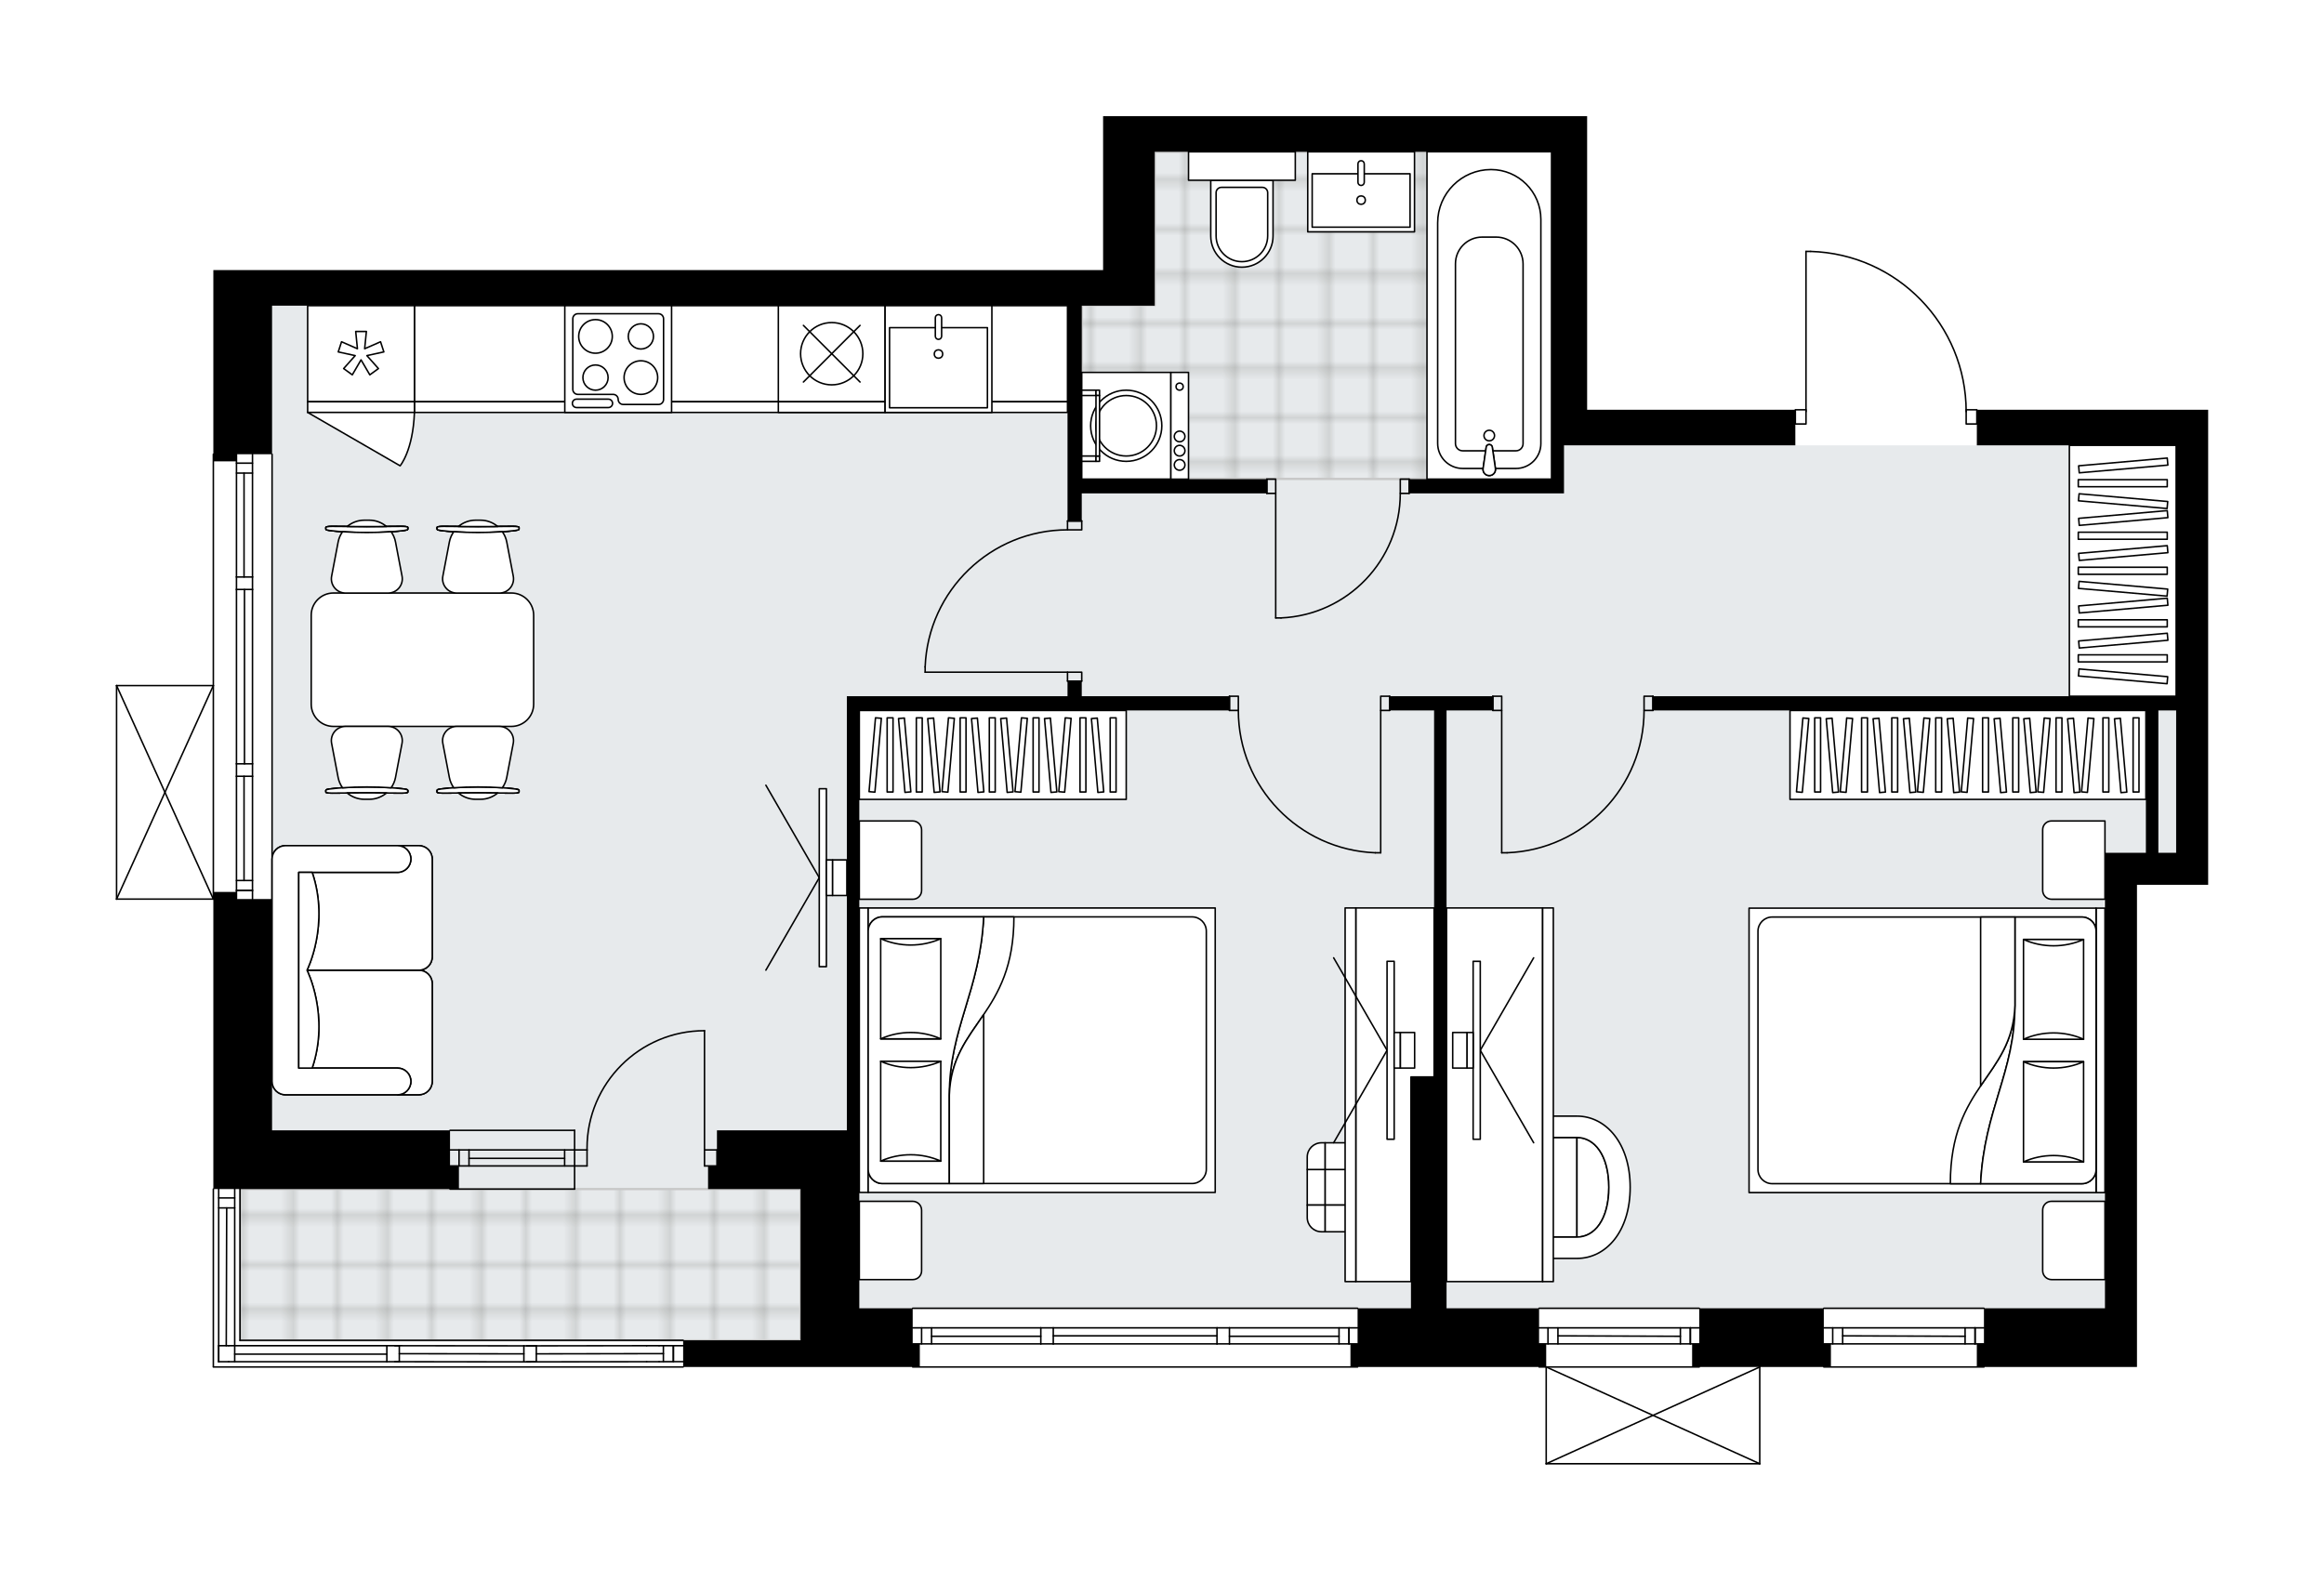
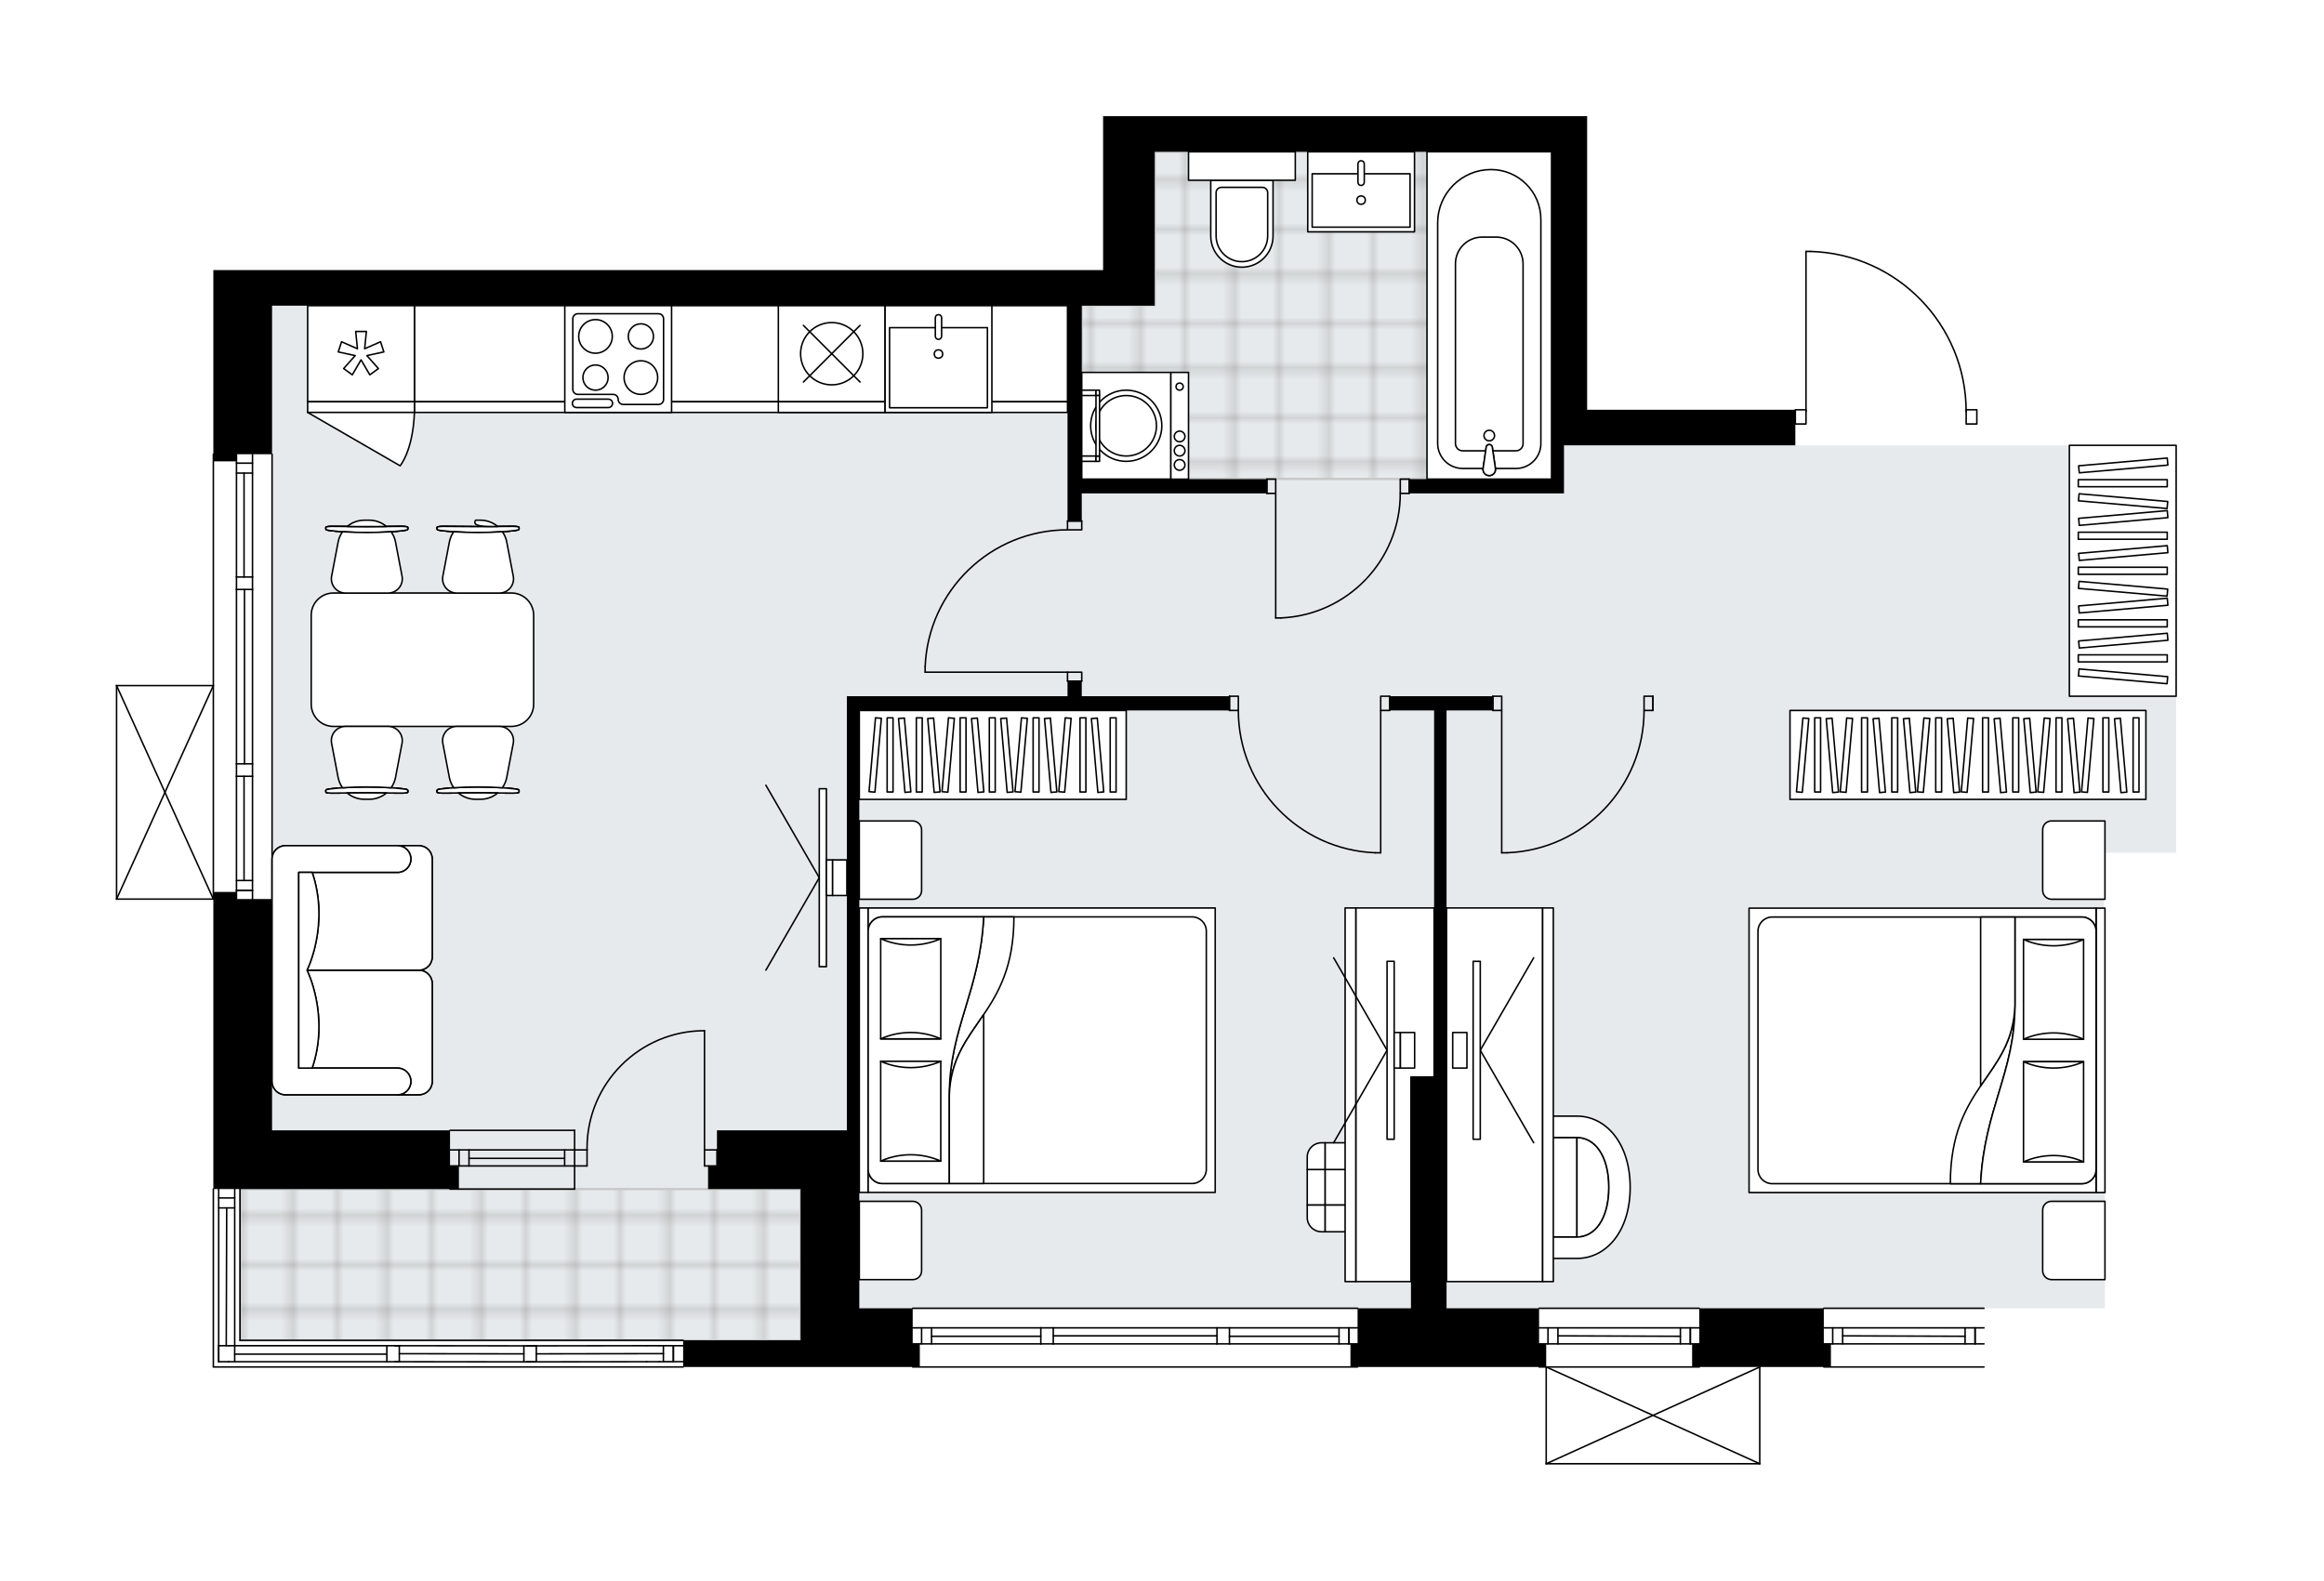
<svg xmlns="http://www.w3.org/2000/svg" xmlns:xlink="http://www.w3.org/1999/xlink" height="1360.52px" id="Layer_1" style="enable-background:new 0 0 2000 1360.52;" version="1.1" viewBox="0 0 2000 1360.52" width="2000px" x="0px" y="0px" xml:space="preserve">
  <style type="text/css">
	.st0{fill:none;}
	.st1{opacity:0.25;fill:none;stroke:#12100B;stroke-width:0.4;stroke-miterlimit:10;}
	.st2{fill:#FFFFFF;}
	.st3{fill:#E7EAEC;}
	.st4{fill:url(#SVGID_1_);stroke:#C8C8C8;stroke-width:2;stroke-linecap:round;stroke-linejoin:round;stroke-miterlimit:10;}
	
		.st5{fill:url(#SVGID_00000037693454332450500660000013934063647218168966_);stroke:#C8C8C8;stroke-width:2;stroke-linecap:round;stroke-linejoin:round;stroke-miterlimit:10;}
	.st6{fill:none;stroke:#000000;stroke-width:1.3;stroke-linecap:round;stroke-linejoin:round;stroke-miterlimit:10;}
	.st7{fill:#FFFFFF;stroke:#000000;stroke-width:1.3;stroke-linecap:round;stroke-linejoin:round;stroke-miterlimit:10;}
	.st8{fill:none;stroke:#000000;stroke-width:1.3;stroke-linecap:round;stroke-linejoin:round;}
	.st9{fill:none;stroke:#000000;stroke-width:1.3;stroke-linecap:round;stroke-linejoin:round;stroke-dasharray:9.891,9.891;}
	.st10{font-family:'Arial-BoldMT','Arial'; font-weight:bold;}
	.st11{font-size:81.038px;}
	.st12{font-size:67.531px;}
	.st13{font-family: 'ArialMT','Arial';}
	.st14{font-size:40px;}
</style>
  <pattern height="14.57" id="New_Pattern_Swatch_3" patternUnits="userSpaceOnUse" style="overflow:visible;" viewBox="7.49 -22.06 14.57 14.57" width="14.57" x="2846.02" y="1150.24">
    <g>
      <rect class="st0" height="14.57" width="14.57" x="7.49" y="-22.06" />
      <g>
        <rect class="st1" height="7.29" width="7.29" x="14.77" y="-7.49" />
      </g>
      <g>
        <rect class="st1" height="7.29" width="7.29" x="0.2" y="-7.49" />
      </g>
      <g>
        <rect class="st1" height="7.29" width="7.29" x="22.06" y="-14.77" />
      </g>
      <g>
        <rect class="st1" height="7.29" width="7.29" x="7.49" y="-14.77" />
        <rect class="st1" height="7.29" width="7.29" x="14.77" y="-22.06" />
      </g>
      <g>
        <rect class="st1" height="7.29" width="7.29" x="0.2" y="-22.06" />
      </g>
      <g>
        <rect class="st1" height="7.29" width="7.29" x="22.06" y="-29.35" />
      </g>
      <g>
        <rect class="st1" height="7.29" width="7.29" x="7.49" y="-29.35" />
      </g>
    </g>
  </pattern>
  <path class="st2" d="M1900.32,352.68v120.98v260.34v27.57h-61.26v364.48v30.63v19.91h-131.05  c0,0.36-0.29,0.65-0.65,0.65h-137.83c-0.36,0-0.65-0.29-0.65-0.65h-53.83v83.28c0,0,0,0,0,0.01c0,0.05-0.02,0.09-0.03,0.14  c-0.01,0.04-0.01,0.08-0.03,0.12c0,0,0,0.01,0,0.01c0,0.01-0.01,0.01-0.02,0.02c-0.05,0.09-0.12,0.17-0.2,0.23  c-0.02,0.02-0.04,0.03-0.07,0.05c-0.09,0.05-0.19,0.09-0.31,0.09c0,0,0,0,0,0c0,0,0,0,0,0h-183.77c0,0,0,0,0,0c0,0,0,0,0,0  c-0.11,0-0.21-0.04-0.31-0.09c-0.03-0.01-0.05-0.03-0.07-0.05c-0.08-0.06-0.15-0.14-0.2-0.23c0-0.01-0.01-0.01-0.02-0.02  c0,0,0-0.01,0-0.01c-0.02-0.04-0.02-0.08-0.03-0.12c-0.01-0.05-0.03-0.09-0.03-0.14c0,0,0,0,0-0.01v-82.63h-5.48  c-0.36,0-0.65-0.29-0.65-0.65h-154.9c0,0.36-0.29,0.65-0.65,0.65H785.45c-0.36,0-0.65-0.29-0.65-0.65h-95.83H588.55  c0,0.36-0.29,0.65-0.65,0.65H183.6c-0.36,0-0.65-0.29-0.65-0.65c0-0.06,0.02-0.11,0.03-0.16c-0.01-0.05-0.03-0.1-0.03-0.16v-152.82  c0-0.36,0.29-0.65,0.65-0.65V774.51c0,0,0,0,0,0h-83.28c0,0,0,0,0,0c-0.01,0-0.03-0.01-0.04-0.01c-0.08,0-0.15-0.02-0.22-0.05  c0,0-0.01,0-0.01,0c-0.03-0.01-0.05-0.04-0.08-0.06c-0.04-0.03-0.09-0.05-0.12-0.09c-0.03-0.03-0.05-0.07-0.07-0.11  c-0.02-0.03-0.05-0.07-0.06-0.1c-0.02-0.05-0.02-0.1-0.03-0.16c0-0.03-0.02-0.05-0.02-0.08v-0.02c0,0,0,0,0,0V590.1c0,0,0,0,0,0  v-0.02c0-0.03,0.01-0.06,0.02-0.08c0.01-0.05,0.01-0.11,0.03-0.16c0.02-0.04,0.04-0.07,0.06-0.1c0.02-0.04,0.04-0.07,0.07-0.11  c0.03-0.04,0.08-0.06,0.12-0.09c0.03-0.02,0.05-0.04,0.08-0.06c0,0,0.01,0,0.01,0c0.04-0.02,0.09-0.02,0.13-0.03  c0.04-0.01,0.08-0.02,0.12-0.02c0,0,0.01,0,0.01,0h82.63V390.97c0-0.36,0.29-0.65,0.65-0.65V232.47h19.91h30.63h715.17V130.63V100  h416.55v30.63v222.06h178.53c0-0.36,0.29-0.65,0.65-0.65h8.54V216.4c0-0.36,0.29-0.65,0.65-0.65h4.01c0,0,0.01,0,0.01,0  c0,0,0.01,0,0.01,0c36.22,1.07,70.06,15.98,95.3,41.98c24.73,25.47,38.56,58.89,39.12,94.31h8.56c0.36,0,0.65,0.29,0.65,0.65h170.87  H1900.32z" id="background" />
  <g id="floor">
    <polygon class="st3" points="1872.76,734.01 1872.76,383.31 1335.23,383.31 1335.23,130.63 993.71,130.63 993.71,263.1    234.14,263.1 234.14,898.11 234.14,972.91 234.14,1023.45 206.58,1023.45 206.58,1153.67 688.97,1153.67 688.97,1126.05    1811.5,1126.05 1811.5,898.11 1810.64,898.11 1810.64,734.01  " />
    <pattern id="SVGID_1_" patternTransform="matrix(0 5.402 -5.402 0 -53337.031 49931.156)" xlink:href="#New_Pattern_Swatch_3">
	</pattern>
    <polygon class="st4" points="993.71,130.63 993.71,130.63 993.72,262.71 930.93,262.71 930.93,262.71 930.93,412.02    1335.23,412.41 1335.23,277.97 1335.23,263.1 1335.23,130.63  " />
    <pattern id="SVGID_00000081626450247081662900000014758908130545443216_" patternTransform="matrix(0 5.402 -5.402 0 -53337.031 49931.156)" xlink:href="#New_Pattern_Swatch_3">
	</pattern>
    <rect height="130.22" style="fill:url(#SVGID_00000081626450247081662900000014758908130545443216_);stroke:#C8C8C8;stroke-width:2;stroke-linecap:round;stroke-linejoin:round;stroke-miterlimit:10;" width="482.4" x="206.57" y="1023.45" />
    <g id="LINE_00000103231136868311485230000011074352300939702452_">
      <line class="st6" x1="587.9" x2="183.6" y1="1176.59" y2="1176.59" />
    </g>
    <g id="LINE_00000017510159683070173160000009043450121187468706_">
      <line class="st6" x1="579.48" x2="579.48" y1="1171.99" y2="1158.21" />
    </g>
    <g id="LINE_00000090991948381775305120000015055390412839026308_">
      <line class="st6" x1="188.2" x2="188.2" y1="1172.05" y2="1158.26" />
    </g>
    <g id="LINE_00000165957270391162461320000018188327330821818269_">
      <line class="st6" x1="201.98" x2="332.92" y1="1165.54" y2="1165.54" />
    </g>
    <g id="LINE_00000018212958043107469830000015428185599518922127_">
      <line class="st6" x1="196.77" x2="196.77" y1="1158.26" y2="1158.26" />
    </g>
    <g id="LINE_00000044857394689969148310000007121782859116318353_">
      <line class="st6" x1="196.77" x2="196.77" y1="1171.99" y2="1172.05" />
    </g>
    <g id="LINE_00000070819165578680580860000010716426640243528105_">
      <line class="st6" x1="579.48" x2="579.48" y1="1171.99" y2="1158.21" />
    </g>
    <g id="LINE_00000176743194905602761170000008572300263058478766_">
      <line class="st6" x1="570.9" x2="570.9" y1="1158.21" y2="1171.99" />
    </g>
    <g id="LINE_00000109018816528366385500000000585485119375316873_">
      <line class="st6" x1="556.5" x2="567.22" y1="1158.26" y2="1158.26" />
    </g>
    <g id="LINE_00000183940530189067735930000001828338599928552881_">
      <line class="st6" x1="567.22" x2="556.5" y1="1172.05" y2="1172.05" />
    </g>
    <g id="LINE_00000178167438763646635160000001806042830347225508_">
      <line class="st6" x1="206.57" x2="587.9" y1="1153.67" y2="1153.62" />
    </g>
    <g id="LINE_00000181781048458312639810000009206021449612019870_">
      <line class="st6" x1="332.92" x2="332.92" y1="1172.05" y2="1158.27" />
    </g>
    <g id="LINE_00000075156324694237851170000008295700681081414333_">
      <line class="st6" x1="332.92" x2="343.64" y1="1158.27" y2="1158.27" />
    </g>
    <g id="LINE_00000078030860568535846340000009451647929058343102_">
      <line class="st6" x1="343.64" x2="343.64" y1="1158.27" y2="1172.05" />
    </g>
    <g id="LINE_00000014631734550886711340000007544985472295189667_">
      <line class="st6" x1="343.64" x2="332.92" y1="1172.05" y2="1172.05" />
    </g>
    <g id="LINE_00000043434349855225487410000010817080436535116463_">
      <line class="st6" x1="343.64" x2="450.84" y1="1165.16" y2="1165.29" />
    </g>
    <g id="LINE_00000141414494409483597110000012776408419600689025_">
      <line class="st6" x1="461.56" x2="570.9" y1="1165.28" y2="1165.1" />
    </g>
    <g id="LWPOLYLINE_00000034072987251654342830000012233390520114930081_">
      <line class="st6" x1="332.92" x2="188.2" y1="1172.05" y2="1172.05" />
    </g>
    <g id="LWPOLYLINE_00000168819133899039219060000009703210872069136318_">
      <line class="st6" x1="453.18" x2="556.5" y1="1172.18" y2="1172.05" />
    </g>
    <g id="LWPOLYLINE_00000099646210851496733610000011326909486542063276_">
      <line class="st6" x1="567.22" x2="587.9" y1="1172.05" y2="1171.99" />
    </g>
    <g id="LWPOLYLINE_00000046338959591556190080000010639344598595601593_">
      <line class="st6" x1="332.92" x2="188.2" y1="1158.27" y2="1158.26" />
    </g>
    <g id="LWPOLYLINE_00000172436581807721393460000000241843930877780659_">
      <line class="st6" x1="453.18" x2="556.5" y1="1158.4" y2="1158.26" />
    </g>
    <g id="LWPOLYLINE_00000118398398354197785660000006144554485581951162_">
      <line class="st6" x1="567.22" x2="587.9" y1="1158.26" y2="1158.26" />
    </g>
    <g id="LINE_00000039854190339064818210000010223612912080893363_">
      <line class="st6" x1="450.84" x2="450.84" y1="1172.18" y2="1158.39" />
    </g>
    <g id="LINE_00000075128885062833014980000015411148930175747497_">
      <line class="st6" x1="450.84" x2="461.56" y1="1158.39" y2="1158.39" />
    </g>
    <g id="LINE_00000175309179694113777620000009496785550515915656_">
      <line class="st6" x1="461.56" x2="461.56" y1="1158.39" y2="1172.18" />
    </g>
    <g id="LINE_00000137851761989036438610000015202759811629360278_">
      <line class="st6" x1="461.56" x2="450.84" y1="1172.18" y2="1172.18" />
    </g>
    <g id="LWPOLYLINE_00000039833876123158057310000015122560299956802444_">
      <line class="st6" x1="450.84" x2="339.81" y1="1172.18" y2="1172.05" />
    </g>
    <g id="LWPOLYLINE_00000104684116074229362610000016165476040963067570_">
      <line class="st6" x1="339.81" x2="450.84" y1="1158.27" y2="1158.4" />
    </g>
    <g id="LINE_00000051346340094287657790000000354464933650355903_">
      <line class="st6" x1="494.48" x2="387.28" y1="989.75" y2="989.75" />
    </g>
    <g id="LINE_00000183954481295148899670000004030698634528695743_">
      <line class="st6" x1="494.48" x2="387.28" y1="1003.54" y2="1003.54" />
    </g>
    <g id="LINE_00000158737520951717359650000009878979747374396561_">
      <line class="st6" x1="485.91" x2="403.62" y1="997.02" y2="997.02" />
    </g>
    <g id="LINE_00000009583261691064533650000000341280257010476674_">
      <line class="st6" x1="395.05" x2="395.05" y1="989.75" y2="1003.54" />
    </g>
    <g id="LINE_00000057126292262479182650000003675232907782210223_">
      <line class="st6" x1="485.91" x2="485.91" y1="989.75" y2="1003.54" />
    </g>
    <g id="LINE_00000076566280410548926670000002807584625532586666_">
      <line class="st6" x1="494.48" x2="387.28" y1="972.91" y2="972.91" />
    </g>
    <g id="LINE_00000103951550607053625170000007600189300619804051_">
      <line class="st6" x1="387.28" x2="494.48" y1="1023.45" y2="1023.45" />
    </g>
    <g id="LINE_00000017503707310477766800000016245457525033236892_">
      <line class="st6" x1="403.62" x2="403.62" y1="989.74" y2="1003.53" />
    </g>
    <g id="LINE_00000174590908459658357430000017017716295760104588_">
      <line class="st6" x1="494.48" x2="494.48" y1="972.91" y2="1023.45" />
    </g>
    <g id="LINE_00000044895667523185998880000005134294632287704458_">
      <line class="st6" x1="183.6" x2="183.6" y1="1176.26" y2="1023.45" />
    </g>
    <g id="LINE_00000170248415898828323810000015545102542468024502_">
      <line class="st6" x1="201.98" x2="201.98" y1="1023.45" y2="1172.05" />
    </g>
    <g id="LINE_00000183222304561695751530000002866910426968422272_">
      <line class="st6" x1="188.2" x2="201.98" y1="1031.1" y2="1031.1" />
    </g>
    <g id="LINE_00000070097765552426842080000004596184996880688281_">
      <line class="st6" x1="188.2" x2="188.2" y1="1023.45" y2="1172.05" />
    </g>
    <g id="LINE_00000043456020289564094370000016680367494416906885_">
      <line class="st6" x1="195.09" x2="194.71" y1="1039.68" y2="1158.26" />
    </g>
    <g id="LINE_00000148628377692278958750000013689131370250703032_">
      <line class="st6" x1="201.98" x2="188.2" y1="1039.68" y2="1039.68" />
    </g>
    <g id="LINE_00000006680545255044838510000010640727942654149285_">
      <line class="st6" x1="206.57" x2="206.57" y1="1023.45" y2="1153.67" />
    </g>
    <g id="LINE_00000046316899664650672350000005067358741772129162_">
      <line class="st6" x1="1168.31" x2="785.45" y1="1176.59" y2="1176.59" />
    </g>
    <g id="LINE_00000143606691048423790210000003507115703706715813_">
      <line class="st6" x1="1160.92" x2="1160.92" y1="1156.68" y2="1142.9" />
    </g>
    <g id="LINE_00000084519968205968055910000012230689976898253970_">
      <line class="st6" x1="793.11" x2="793.11" y1="1156.68" y2="1142.9" />
    </g>
    <g id="LINE_00000046332757772881427700000000077409542067300026_">
      <line class="st6" x1="1058.04" x2="1152.35" y1="1150.17" y2="1150.17" />
    </g>
    <g id="LINE_00000045580543493530112120000008911467523119094456_">
      <line class="st6" x1="801.68" x2="895.71" y1="1150.17" y2="1150.17" />
    </g>
    <g id="LINE_00000109747174869319757960000002907428746744710804_">
      <line class="st6" x1="801.68" x2="801.68" y1="1142.9" y2="1156.68" />
    </g>
    <g id="LINE_00000073706773970661773240000013394116042826240958_">
      <line class="st6" x1="1160.92" x2="1160.92" y1="1156.68" y2="1142.9" />
    </g>
    <g id="LINE_00000077310264695644900070000007603909177484034194_">
      <line class="st6" x1="1152.35" x2="1152.35" y1="1142.9" y2="1156.68" />
    </g>
    <g id="LINE_00000121971435032476546750000010050114472755687332_">
      <line class="st6" x1="1047.32" x2="1047.32" y1="1156.68" y2="1142.9" />
    </g>
    <g id="LINE_00000109751970237041633710000008738332181302148009_">
      <line class="st6" x1="1047.32" x2="1058.04" y1="1142.9" y2="1142.9" />
    </g>
    <g id="LINE_00000044166101507542951970000000559026138659324591_">
      <line class="st6" x1="1058.04" x2="1058.04" y1="1142.9" y2="1156.68" />
    </g>
    <g id="LINE_00000076561214894227182250000010110323993103116732_">
      <line class="st6" x1="1058.04" x2="1047.32" y1="1156.68" y2="1156.68" />
    </g>
    <g id="LINE_00000134209735639442171420000016385291597732360606_">
      <line class="st6" x1="785.45" x2="1168.31" y1="1126.05" y2="1126.05" />
    </g>
    <g id="LINE_00000018198994465817741120000007569329241547792275_">
      <line class="st6" x1="895.71" x2="895.71" y1="1156.68" y2="1142.9" />
    </g>
    <g id="LINE_00000012439432780083835450000012390509557138249136_">
      <line class="st6" x1="895.71" x2="906.43" y1="1142.9" y2="1142.9" />
    </g>
    <g id="LINE_00000021836823567463195650000013428752924328251577_">
      <line class="st6" x1="906.43" x2="906.43" y1="1142.9" y2="1156.68" />
    </g>
    <g id="LINE_00000038393487687485427650000015315151813220044469_">
      <line class="st6" x1="906.43" x2="895.71" y1="1156.68" y2="1156.68" />
    </g>
    <g id="LINE_00000025420705727339112350000011427613212831846288_">
      <line class="st6" x1="906.43" x2="1047.32" y1="1149.79" y2="1149.79" />
    </g>
    <g id="LWPOLYLINE_00000106864267095015973470000013128484663892077977_">
      <line class="st6" x1="895.71" x2="785.45" y1="1156.68" y2="1156.68" />
    </g>
    <g id="LWPOLYLINE_00000100366598925894219870000006969954120621104803_">
      <line class="st6" x1="906.43" x2="1047.32" y1="1156.68" y2="1156.68" />
    </g>
    <g id="LWPOLYLINE_00000077295316530753126150000007983292845575799168_">
      <line class="st6" x1="1058.04" x2="1168.31" y1="1156.68" y2="1156.68" />
    </g>
    <g id="LWPOLYLINE_00000059268813566346695300000011728003735004332973_">
      <line class="st6" x1="895.71" x2="785.45" y1="1142.9" y2="1142.9" />
    </g>
    <g id="LWPOLYLINE_00000091006843979981708050000016068253464247704982_">
      <line class="st6" x1="906.43" x2="1047.32" y1="1142.9" y2="1142.9" />
    </g>
    <g id="LWPOLYLINE_00000016064409906313763100000005595752914566597800_">
      <line class="st6" x1="1058.04" x2="1168.31" y1="1142.9" y2="1142.9" />
    </g>
    <g id="LINE_00000049933010782673289720000013015248861838925969_">
      <line class="st6" x1="1707.37" x2="1569.54" y1="1176.59" y2="1176.59" />
    </g>
    <g id="LINE_00000052077433214731316810000001406831824441788808_">
      <line class="st6" x1="1569.54" x2="1707.37" y1="1142.9" y2="1142.9" />
    </g>
    <g id="LINE_00000183956668310768448360000012213562239078680738_">
      <line class="st6" x1="1699.71" x2="1699.71" y1="1156.68" y2="1142.9" />
    </g>
    <g id="LINE_00000124151510856277944960000017528573335772540586_">
      <line class="st6" x1="1577.2" x2="1577.2" y1="1156.68" y2="1142.9" />
    </g>
    <g id="LINE_00000160896745039252253820000012375695688254477752_">
      <line class="st6" x1="1569.54" x2="1707.37" y1="1156.68" y2="1156.68" />
    </g>
    <g id="LINE_00000050624801331380866520000014603256758879606149_">
      <line class="st6" x1="1585.77" x2="1691.13" y1="1149.79" y2="1150.17" />
    </g>
    <g id="LINE_00000054266497454795804280000018266775557314804124_">
      <line class="st6" x1="1585.77" x2="1585.77" y1="1142.9" y2="1156.68" />
    </g>
    <g id="LINE_00000061439532208267220830000016631532028854763955_">
      <line class="st6" x1="1699.71" x2="1699.71" y1="1156.68" y2="1142.9" />
    </g>
    <g id="LINE_00000137100629487462951710000002586476566016618933_">
      <line class="st6" x1="1691.13" x2="1691.13" y1="1142.9" y2="1156.68" />
    </g>
    <g id="LINE_00000128454763013116913650000009495451734540182686_">
      <line class="st6" x1="1569.54" x2="1707.37" y1="1126.05" y2="1126.05" />
    </g>
    <g id="LINE_00000014592973332688889050000015374427526739598991_">
      <line class="st6" x1="1462.34" x2="1324.51" y1="1176.59" y2="1176.59" />
    </g>
    <g id="LINE_00000034056102322860162410000015688405876883894935_">
      <line class="st6" x1="1324.51" x2="1462.34" y1="1142.9" y2="1142.9" />
    </g>
    <g id="LINE_00000111904568011074988560000011581071101165233809_">
      <line class="st6" x1="1454.68" x2="1454.68" y1="1156.68" y2="1142.9" />
    </g>
    <g id="LINE_00000142163128120119746040000010496502550990840469_">
      <line class="st6" x1="1332.17" x2="1332.17" y1="1156.68" y2="1142.9" />
    </g>
    <g id="LINE_00000180328568561703774270000002624852282280104064_">
      <line class="st6" x1="1324.51" x2="1462.34" y1="1156.68" y2="1156.68" />
    </g>
    <g id="LINE_00000062166507192412642590000005828175290869856943_">
      <line class="st6" x1="1340.74" x2="1446.11" y1="1149.79" y2="1150.17" />
    </g>
    <g id="LINE_00000091709919401885986550000010420524314480840888_">
      <line class="st6" x1="1340.74" x2="1340.74" y1="1142.9" y2="1156.68" />
    </g>
    <g id="LINE_00000077314102169197060930000008021062536174686886_">
      <line class="st6" x1="1454.68" x2="1454.68" y1="1156.68" y2="1142.9" />
    </g>
    <g id="LINE_00000111166036126528786860000011812897603103286692_">
      <line class="st6" x1="1446.11" x2="1446.11" y1="1142.9" y2="1156.68" />
    </g>
    <g id="LINE_00000154426465893315128560000007577069580055083685_">
      <line class="st6" x1="1324.51" x2="1462.34" y1="1126.05" y2="1126.05" />
    </g>
    <g id="LINE_00000168106934645062779260000006023715802212237752_">
      <line class="st6" x1="183.6" x2="183.6" y1="773.82" y2="390.97" />
    </g>
    <g id="LINE_00000088840655224080239120000004599647468028808331_">
      <line class="st6" x1="203.51" x2="217.29" y1="766.44" y2="766.44" />
    </g>
    <g id="LINE_00000049182103706986619710000015725162583330993085_">
      <line class="st6" x1="203.51" x2="217.29" y1="398.63" y2="398.63" />
    </g>
    <g id="LINE_00000115487872922375149560000016128862708503780541_">
      <line class="st6" x1="210.02" x2="210.02" y1="668.16" y2="757.86" />
    </g>
    <g id="LINE_00000081618404096842887750000004509047373966436523_">
      <line class="st6" x1="210.02" x2="210.02" y1="407.2" y2="496.64" />
    </g>
    <g id="LINE_00000142175044707250119130000000634034097962004665_">
      <line class="st6" x1="217.29" x2="203.51" y1="407.2" y2="407.2" />
    </g>
    <g id="LINE_00000029740932517180505700000006241673616362672816_">
      <line class="st6" x1="203.51" x2="217.29" y1="766.44" y2="766.44" />
    </g>
    <g id="LINE_00000094575873596822810260000013021508293628483232_">
      <line class="st6" x1="217.29" x2="203.51" y1="757.86" y2="757.86" />
    </g>
    <g id="LINE_00000087402937798809850410000003875515918447595405_">
      <line class="st6" x1="203.51" x2="217.29" y1="657.44" y2="657.44" />
    </g>
    <g id="LINE_00000169543936466895904080000009808427550050701221_">
      <line class="st6" x1="217.29" x2="217.29" y1="657.44" y2="668.16" />
    </g>
    <g id="LINE_00000181055517062138678120000018243676152769006747_">
      <line class="st6" x1="217.29" x2="203.51" y1="668.16" y2="668.16" />
    </g>
    <g id="LINE_00000064324369366707513000000005516411963329012630_">
      <line class="st6" x1="203.51" x2="203.51" y1="668.16" y2="657.44" />
    </g>
    <g id="LINE_00000020376004496718042080000008138227814064105614_">
      <line class="st6" x1="234.14" x2="234.14" y1="390.97" y2="773.82" />
    </g>
    <g id="LINE_00000137851099219223029050000002820619122903087763_">
      <line class="st6" x1="203.51" x2="217.29" y1="496.64" y2="496.64" />
    </g>
    <g id="LINE_00000178165848016393348610000009865837985074873006_">
      <line class="st6" x1="217.29" x2="217.29" y1="496.64" y2="507.36" />
    </g>
    <g id="LINE_00000074416455984722887340000015188058698820807834_">
      <line class="st6" x1="217.29" x2="203.51" y1="507.36" y2="507.36" />
    </g>
    <g id="LINE_00000137108227704709326940000008271272818144562560_">
      <line class="st6" x1="203.51" x2="203.51" y1="507.36" y2="496.64" />
    </g>
    <g id="LINE_00000122707763826336170620000007577013960401331642_">
      <line class="st6" x1="210.4" x2="210.4" y1="507.36" y2="657.44" />
    </g>
    <g id="LWPOLYLINE_00000057125464153244933600000013487143410465484197_">
      <line class="st6" x1="203.51" x2="203.51" y1="496.64" y2="390.97" />
    </g>
    <g id="LWPOLYLINE_00000176004317088008175170000001690141283427330751_">
      <line class="st6" x1="203.51" x2="203.51" y1="507.36" y2="657.44" />
    </g>
    <g id="LWPOLYLINE_00000004533297647488260230000000510433397620362142_">
      <line class="st6" x1="203.51" x2="203.51" y1="668.16" y2="773.82" />
    </g>
    <g id="LWPOLYLINE_00000096753832698802952040000000874153054043367333_">
      <line class="st6" x1="217.29" x2="217.29" y1="496.64" y2="390.97" />
    </g>
    <g id="LWPOLYLINE_00000124160097484802353870000008213687642657751170_">
      <line class="st6" x1="217.29" x2="217.29" y1="507.36" y2="657.44" />
    </g>
    <g id="LWPOLYLINE_00000030448431830862837050000000375473788398454709_">
      <line class="st6" x1="217.29" x2="217.29" y1="668.16" y2="773.82" />
    </g>
    <g id="LWPOLYLINE_00000054247602201069567550000010784933837000140673_">
      <rect class="st6" height="12.25" width="9.19" x="1692.05" y="352.68" />
    </g>
    <g id="LWPOLYLINE_00000029730795074627548330000003149274001531453853_">
      <rect class="st6" height="12.25" width="9.19" x="1545.04" y="352.68" />
    </g>
    <g id="LWPOLYLINE_00000097477820495426649660000005329265674736506274_">
      <path class="st6" d="M1558.24,216.4c74.53,2.21,133.81,63.26,133.81,137.83" />
    </g>
    <g id="LINE_00000087397060184754515060000015081807755309246377_">
      <line class="st6" x1="1554.22" x2="1554.22" y1="354.23" y2="216.4" />
    </g>
    <g id="LINE_00000031192338436913904060000007898703235561270154_">
      <line class="st6" x1="1554.22" x2="1558.24" y1="216.4" y2="216.4" />
    </g>
    <g id="LWPOLYLINE_00000070819071640548430050000003382107315128550300_">
      <rect class="st6" height="12.25" width="7.66" x="1284.69" y="599.24" />
    </g>
    <g id="LWPOLYLINE_00000161613766106025735330000008729609602619436478_">
      <rect class="st6" height="12.25" width="7.66" x="1414.86" y="599.24" />
    </g>
    <g id="LINE_00000021118291493946844750000015412968196890361257_">
      <line class="st6" x1="1284.69" x2="1284.69" y1="611.49" y2="599.24" />
    </g>
    <g id="LINE_00000144301011697393761130000011288817822236983949_">
      <line class="st6" x1="1422.52" x2="1422.52" y1="611.49" y2="599.24" />
    </g>
    <g id="LINE_00000096048224006014464030000004455054612114427815_">
      <line class="st6" x1="1292.35" x2="1292.35" y1="611.49" y2="734.01" />
    </g>
    <g id="LINE_00000003821052211677702140000011112318857290380425_">
      <line class="st6" x1="1296.95" x2="1292.35" y1="734.01" y2="734.01" />
    </g>
    <g id="ARC_00000007390661727927849510000015256189666634902689_">
      <path class="st6" d="M1414.86,611.49c-0.03,65.88-52.09,119.96-117.92,122.51" />
    </g>
    <g id="LWPOLYLINE_00000030446317438341318340000005254121572091533196_">
      <rect class="st6" height="12.25" width="7.66" x="1188.21" y="599.24" />
    </g>
    <g id="LWPOLYLINE_00000054235891063368077870000013149134390970953904_">
      <rect class="st6" height="12.25" width="7.66" x="1058.04" y="599.24" />
    </g>
    <g id="LINE_00000092438088289980416640000000528719514281093790_">
      <line class="st6" x1="1195.87" x2="1195.87" y1="611.49" y2="599.24" />
    </g>
    <g id="LINE_00000182509996910144809320000015460843326654293925_">
      <line class="st6" x1="1058.04" x2="1058.04" y1="611.49" y2="599.24" />
    </g>
    <g id="LINE_00000049906586035341208180000000736947948823302315_">
      <line class="st6" x1="1188.21" x2="1188.21" y1="611.49" y2="734.01" />
    </g>
    <g id="LINE_00000059995499338475829650000013629888892317284260_">
      <line class="st6" x1="1183.62" x2="1188.21" y1="734.01" y2="734.01" />
    </g>
    <g id="ARC_00000006696248051684331420000001235270099942629552_">
      <path class="st6" d="M1183.62,734.01c-65.83-2.55-117.89-56.64-117.92-122.51" />
    </g>
    <g id="LWPOLYLINE_00000023982056760083220550000004273732046237653940_">
      <rect class="st6" height="7.66" width="12.25" x="918.68" y="578.57" />
    </g>
    <g id="LWPOLYLINE_00000008134615389950720960000018192288490946570881_">
      <rect class="st6" height="7.66" width="12.25" x="918.68" y="448.4" />
    </g>
    <g id="LINE_00000181784884782932182360000003165903613736555947_">
      <line class="st6" x1="918.68" x2="930.94" y1="586.23" y2="586.23" />
    </g>
    <g id="LINE_00000114070440127068212330000008299370029486321300_">
      <line class="st6" x1="918.68" x2="930.94" y1="448.4" y2="448.4" />
    </g>
    <g id="LINE_00000078763876993830155870000004400633360391199382_">
      <line class="st6" x1="918.68" x2="796.17" y1="578.57" y2="578.57" />
    </g>
    <g id="LINE_00000075129733411791040820000016988105009811073966_">
      <line class="st6" x1="796.17" x2="796.17" y1="573.97" y2="578.57" />
    </g>
    <g id="ARC_00000156547468011033273740000012671549308599732101_">
      <path class="st6" d="M796.17,573.97c2.55-65.83,56.64-117.89,122.51-117.92" />
    </g>
    <g id="LWPOLYLINE_00000130613267087725393340000000180750952251675277_">
      <rect class="st6" height="12.25" width="7.66" x="1090.2" y="412.41" />
    </g>
    <g id="LWPOLYLINE_00000018195117574957980840000009739675042951760052_">
      <rect class="st6" height="12.25" width="7.66" x="1205.06" y="412.41" />
    </g>
    <g id="LINE_00000023961312350189367800000006644688964637167511_">
      <line class="st6" x1="1090.2" x2="1090.2" y1="424.66" y2="412.41" />
    </g>
    <g id="LINE_00000091709732642969639430000014504721308182064572_">
      <line class="st6" x1="1212.72" x2="1212.72" y1="424.66" y2="412.41" />
    </g>
    <g id="LINE_00000067217866987825138020000018221075350003916687_">
      <line class="st6" x1="1097.86" x2="1097.86" y1="424.66" y2="531.86" />
    </g>
    <g id="ARC_00000049919057039178960500000001486865712455959952_">
      <path class="st6" d="M1205.06,424.66c-0.04,57.42-45.24,104.65-102.61,107.2" />
    </g>
    <g id="LINE_00000060733659225061106400000018298100865795308196_">
      <line class="st6" x1="1097.86" x2="1102.46" y1="531.86" y2="531.86" />
    </g>
    <g id="ARC_00000180353921563816890940000014278811303424653442_">
      <path class="st6" d="M606.28,887.15c-55.83,0-101.09,45.27-101.08,101.1c0,0.5,0,1,0.01,1.5" />
    </g>
    <g id="LINE_00000157306457337619462630000003344056340359899833_">
      <line class="st6" x1="606.28" x2="606.28" y1="989.75" y2="887.15" />
    </g>
    <g id="LINE_00000108286243609740853670000009338717886235374518_">
      <line class="st6" x1="494.48" x2="505.2" y1="989.75" y2="989.75" />
    </g>
    <g id="LINE_00000047772080900622910910000018087751677581630398_">
      <line class="st6" x1="505.2" x2="505.2" y1="989.75" y2="1003.54" />
    </g>
    <g id="LINE_00000107587468419759926400000018037015088327974583_">
      <line class="st6" x1="505.2" x2="494.48" y1="1003.54" y2="1003.54" />
    </g>
    <g id="LINE_00000055705281813651322830000002211274448042606755_">
      <line class="st6" x1="617" x2="606.28" y1="1003.54" y2="1003.54" />
    </g>
    <g id="LINE_00000028309237198280219070000006057331302986814902_">
      <line class="st6" x1="606.28" x2="606.28" y1="1003.54" y2="989.75" />
    </g>
    <g id="LINE_00000026128738291339740310000003420698037763905947_">
      <line class="st6" x1="606.28" x2="617" y1="989.75" y2="989.75" />
    </g>
    <g id="LINE_00000148658958577692665400000015034318522970426497_">
      <line class="st6" x1="617" x2="617" y1="1003.54" y2="989.75" />
    </g>
    <g id="LINE_00000151502539561196552580000004553832113489463443_">
      <line class="st6" x1="1514.41" x2="1330.64" y1="1259.87" y2="1259.87" />
    </g>
    <g id="LINE_00000032626498721025427630000001331629859598744511_">
      <line class="st6" x1="1330.64" x2="1330.64" y1="1259.87" y2="1176.59" />
    </g>
    <g id="LINE_00000161612980879093077950000006323211586342601361_">
      <line class="st6" x1="1514.41" x2="1514.41" y1="1176.59" y2="1259.87" />
    </g>
    <g id="LWPOLYLINE_00000112634411545690498370000018231648672548121492_">
      <line class="st6" x1="1330.64" x2="1514.41" y1="1176.59" y2="1259.87" />
    </g>
    <g id="LWPOLYLINE_00000000927489519119576220000008372446344391647645_">
      <line class="st6" x1="1514.41" x2="1330.64" y1="1176.59" y2="1259.87" />
    </g>
    <g id="LINE_00000139285755860644731390000003232665039179024541_">
      <line class="st6" x1="100.32" x2="100.32" y1="773.86" y2="590.09" />
    </g>
    <g id="LINE_00000178200700233828292250000013369768398427927982_">
      <line class="st6" x1="100.32" x2="183.6" y1="590.09" y2="590.09" />
    </g>
    <g id="LINE_00000020374885327050501910000016104051074923559850_">
      <line class="st6" x1="183.6" x2="100.32" y1="773.86" y2="773.86" />
    </g>
    <g id="LWPOLYLINE_00000109738508315040909040000017595012791484367790_">
      <line class="st6" x1="183.6" x2="100.32" y1="590.09" y2="773.86" />
    </g>
    <g id="LWPOLYLINE_00000155125265193023526840000005179702262496580530_">
      <line class="st6" x1="183.6" x2="100.32" y1="773.86" y2="590.09" />
    </g>
    <polygon points="1324.51,1126.05 1244.88,1126.05 1244.88,926.97 1244.88,611.49 1284.69,611.49 1284.69,599.24 1195.87,599.24    1195.87,611.49 1234.16,611.49 1234.16,926.97 1214.25,926.97 1214.25,1126.05 1168.31,1126.05 1168.31,1156.68 1162.18,1156.68    1162.18,1176.59 1330.64,1176.59 1330.64,1156.68 1324.51,1156.68  " />
    <polygon points="387.28,972.91 234.14,972.91 234.14,773.82 203.51,773.82 203.51,767.7 183.6,767.7 183.6,773.82 183.6,1023.45    234.14,1023.45 387.28,1023.45 394.94,1023.45 394.94,1003.54 387.28,1003.54  " />
    <polygon points="930.94,586.23 918.69,586.23 918.69,599.24 728.79,599.24 728.79,611.49 728.79,972.91 688.97,972.91 617,972.91    617,1003.54 609.34,1003.54 609.34,1023.45 617,1023.45 688.97,1023.45 688.97,1126.05 688.97,1153.62 587.9,1153.62    587.9,1176.59 688.97,1176.59 785.45,1176.59 791.58,1176.59 791.58,1156.68 785.45,1156.68 785.45,1126.05 739.51,1126.05    739.51,972.91 739.51,611.49 1058.04,611.49 1058.04,599.24 930.94,599.24  " />
-     <path d="M1701.24,352.68v30.63h171.52v90.35v125.58h-450.24v12.25h424.2v122.51h-7.66h-27.57v392.04h-104.14v30.63h-6.13v19.91   h137.83v-19.91v-30.63V761.57h61.26v-27.57V473.67V352.68h-27.57H1701.24z M1857.45,734.01V611.49h15.31v122.51H1857.45z" />
    <polygon points="1545.04,352.68 1365.86,352.68 1365.86,130.63 1365.86,100 949.31,100 949.31,130.63 949.31,232.47 234.14,232.47    203.51,232.47 183.6,232.47 183.6,397.1 203.51,397.1 203.51,390.97 234.14,390.97 234.14,263.1 918.69,263.1 918.69,448.4    930.94,448.4 930.94,424.66 1090.2,424.66 1090.2,412.41 930.94,412.41 930.94,263.1 949.31,263.1 993.72,263.1 993.72,130.63    1335.23,130.63 1335.23,352.68 1335.23,383.31 1335.23,412.41 1212.72,412.41 1212.72,424.66 1345.95,424.66 1345.95,412.41    1345.95,383.31 1545.04,383.31  " />
    <polygon points="1569.54,1126.05 1462.34,1126.05 1462.34,1156.68 1456.21,1156.68 1456.21,1176.59 1575.66,1176.59    1575.66,1156.68 1569.54,1156.68  " />
  </g>
  <g id="mebel">
    <g>
      <path class="st7" d="M1757.9,714.13v52.21c0,4.23,3.43,7.66,7.66,7.66h45.94v-67.38h-46.09    C1761.27,706.62,1757.9,709.98,1757.9,714.13z" />
      <path class="st7" d="M1757.9,1041.51v52.21c0,4.23,3.43,7.66,7.66,7.66h45.94v-67.38h-46.09    C1761.27,1033.99,1757.9,1037.36,1757.9,1041.51z" />
      <g>
        <rect class="st7" height="7.66" transform="matrix(-1.836970e-16 1 -1 -1.836970e-16 2711.738 -903.61)" width="244.82" x="1685.27" y="900.24" />
        <rect class="st7" height="298.63" transform="matrix(-1.836970e-16 1 -1 -1.836970e-16 2558.597 -750.468)" width="244.82" x="1532.12" y="754.75" />
        <path class="st7" d="M1803.85,801.56v205c0,6.77-5.49,12.25-12.25,12.25h-266.47c-6.77,0-12.25-5.49-12.25-12.25v-205     c0-6.77,5.49-12.25,12.25-12.25h266.47C1798.36,789.31,1803.85,794.8,1803.85,801.56z" />
        <path class="st7" d="M1704.49,1018.82c3.13-64.03,29.52-95.77,29.54-153.42c-2.09,61.69-55.69,68.28-55.58,153.42     L1704.49,1018.82z" />
        <g>
          <path class="st7" d="M1704.49,1018.82c3.13-64.03,29.52-95.77,29.54-153.42l0-76.08h57.57c6.77,0,12.25,5.49,12.25,12.25v205      c0,6.77-5.49,12.25-12.25,12.25L1704.49,1018.82L1704.49,1018.82z" />
        </g>
        <rect class="st7" height="51.71" transform="matrix(-1.836970e-16 1 -1 -1.836970e-16 2618.81 -915.681)" width="85.91" x="1724.29" y="825.71" />
        <path class="st7" d="M1741.39,894.52c16.24-7.28,35.47-7.28,51.71,0H1741.39z" />
        <path class="st7" d="M1793.1,808.61c-16.24,7.28-35.47,7.28-51.71,0L1793.1,808.61z" />
        <rect class="st7" height="51.71" transform="matrix(-1.836970e-16 1 -1 -1.836970e-16 2724.184 -810.307)" width="86.24" x="1724.12" y="931.08" />
        <path class="st7" d="M1741.39,1000.06c16.24-7.3,35.47-7.3,51.71,0H1741.39z" />
        <path class="st7" d="M1793.1,913.82c-16.24,7.3-35.47,7.3-51.71,0H1793.1z" />
        <g>
          <path class="st7" d="M1734.03,865.39v-76.08h-29.54v145.37C1718.43,914.09,1732.96,896.94,1734.03,865.39z" />
        </g>
      </g>
    </g>
    <g>
      <path class="st7" d="M793.11,1093.86v-52.21c0-4.23-3.43-7.66-7.66-7.66h-45.94v67.38h46.09    C789.74,1101.37,793.11,1098.01,793.11,1093.86z" />
      <path class="st7" d="M793.11,766.49v-52.21c0-4.23-3.43-7.66-7.66-7.66h-45.94V774h46.09C789.74,774,793.11,770.63,793.11,766.49z    " />
      <g>
        <rect class="st7" height="7.66" transform="matrix(4.505536e-11 -1 1 4.505536e-11 -160.589 1647.264)" width="244.82" x="620.93" y="900.1" />
        <rect class="st7" height="298.63" transform="matrix(4.505536e-11 -1 1 4.505536e-11 -7.447 1800.406)" width="244.82" x="774.07" y="754.61" />
        <path class="st7" d="M747.17,1006.43v-205c0-6.77,5.49-12.25,12.25-12.25h266.47c6.77,0,12.25,5.49,12.25,12.25v205     c0,6.77-5.49,12.25-12.25,12.25H759.42C752.65,1018.68,747.17,1013.19,747.17,1006.43z" />
        <path class="st7" d="M846.52,789.17c-3.13,64.03-29.52,95.77-29.54,153.42c2.09-61.69,55.69-68.28,55.58-153.42L846.52,789.17z" />
        <g>
          <path class="st7" d="M846.52,789.17c-3.13,64.03-29.52,95.77-29.54,153.42l0,76.08h-57.57c-6.77,0-12.25-5.49-12.25-12.25v-205      c0-6.77,5.49-12.25,12.25-12.25L846.52,789.17L846.52,789.17z" />
        </g>
        <rect class="st7" height="51.71" transform="matrix(4.562690e-11 -1 1 4.562690e-11 -172.66 1740.192)" width="85.91" x="740.81" y="930.57" />
        <path class="st7" d="M809.62,913.47c-16.24,7.28-35.47,7.28-51.71,0H809.62z" />
        <path class="st7" d="M757.91,999.38c16.24-7.28,35.47-7.28,51.71,0H757.91z" />
        <rect class="st7" height="51.71" transform="matrix(4.498763e-11 -1 1 4.498763e-11 -67.286 1634.818)" width="86.24" x="740.64" y="825.2" />
        <path class="st7" d="M809.62,807.93c-16.24,7.3-35.47,7.3-51.71,0H809.62z" />
        <path class="st7" d="M757.91,894.17c16.24-7.3,35.47-7.3,51.71,0L757.91,894.17z" />
        <g>
          <path class="st7" d="M816.98,942.6v76.08h29.54V873.31C832.59,893.9,818.05,911.05,816.98,942.6z" />
        </g>
      </g>
    </g>
    <g>
      <g>
        <g>
          <path class="st7" d="M1280.46,1053.33V990.5c0-6.32,5.13-11.45,11.45-11.45h65.2v85.72h-65.2      C1285.59,1064.78,1280.46,1059.65,1280.46,1053.33z" />
          <path class="st7" d="M1357.11,979.05c14.88,0,27.45,14.97,27.45,42.88s-12.41,42.84-27.45,42.84V979.05z" />
          <path class="st7" d="M1357.11,1083.15c25.08,0,45.79-23.16,45.79-61.22c0-38.06-20.97-61.26-45.79-61.26h-65.16v18.38h65.16      c14.88,0,27.45,14.97,27.45,42.88s-12.41,42.84-27.45,42.84h-65.16v18.38H1357.11z" />
        </g>
      </g>
      <g>
        <rect class="st7" height="82.7" transform="matrix(-3.856976e-10 -1 1 -3.856976e-10 343.945 2228.507)" width="321.6" x="1125.43" y="900.93" />
        <rect class="st7" height="9.19" transform="matrix(-2.061279e-10 -1 1 -2.061279e-10 389.887 2274.449)" width="321.6" x="1171.37" y="937.69" />
      </g>
      <g>
        <g>
          <g id="LINE_00000147911614763804826340000004102420121148892804_">
            <line class="st7" x1="1273.9" x2="1319.84" y1="904" y2="983.57" />
          </g>
          <g id="LINE_00000181774950035908666100000002200126282789670813_">
            <line class="st7" x1="1273.9" x2="1319.84" y1="904" y2="824.42" />
          </g>
        </g>
        <rect class="st7" height="153.14" transform="matrix(-1 1.766821e-10 -1.766821e-10 -1 2541.677 1807.991)" width="6.13" x="1267.78" y="827.42" />
-         <rect class="st7" height="30.63" width="5.36" x="1262.42" y="888.68" />
        <rect class="st7" height="30.63" transform="matrix(-1 1.800971e-10 -1.800971e-10 -1 2512.581 1807.991)" width="12.25" x="1250.16" y="888.68" />
      </g>
    </g>
    <g>
      <g>
        <rect class="st7" height="30.63" transform="matrix(-4.507613e-11 1 -1 -4.507613e-11 2177.534 -133.705)" width="30.63" x="1140.31" y="1006.6" />
        <rect class="st7" height="15.31" transform="matrix(-4.374031e-11 1 -1 -4.374031e-11 2154.563 -110.734)" width="30.63" x="1117.33" y="1014.26" />
        <rect class="st7" height="15.31" transform="matrix(-4.507613e-11 1 -1 -4.507613e-11 2200.506 -156.676)" width="30.63" x="1163.28" y="1014.26" />
        <rect class="st7" height="30.63" transform="matrix(4.616491e-11 -1 1 4.616491e-11 106.905 2204.334)" width="22.97" x="1144.13" y="1033.4" />
        <path class="st7" d="M1124.99,1037.23v10.72c0,6.77,5.49,12.25,12.25,12.25h3.06v-22.97H1124.99z" />
        <path class="st7" d="M1170.93,1037.23v22.97h3.06c6.77,0,12.25-5.49,12.25-12.25v-10.72H1170.93z" />
        <rect class="st7" height="30.63" transform="matrix(4.481932e-11 -1 1 4.481932e-11 160.505 2150.734)" width="22.97" x="1144.13" y="979.8" />
        <path class="st7" d="M1124.99,995.88v10.72h15.31v-22.97h-3.06C1130.48,983.63,1124.99,989.11,1124.99,995.88z" />
        <path class="st7" d="M1170.93,983.63v22.97h15.31v-10.72c0-6.77-5.49-12.25-12.25-12.25H1170.93z" />
      </g>
      <g>
        <polygon class="st7" points="1166.78,1103.08 1166.78,781.48 1234.16,781.48 1234.16,926.97 1214.25,926.97 1214.25,1103.08         " />
        <rect class="st7" height="9.19" transform="matrix(1.120049e-10 -1 1 1.120049e-10 219.9 2104.461)" width="321.6" x="1001.38" y="937.69" />
      </g>
      <g>
        <g>
          <g id="LINE_00000126318852205902380660000010840803056303772068_">
            <line class="st7" x1="1193.68" x2="1147.73" y1="904" y2="983.57" />
          </g>
          <g id="LINE_00000097461596795758540510000015499801524850431147_">
            <line class="st7" x1="1193.68" x2="1147.73" y1="904" y2="824.42" />
          </g>
        </g>
        <rect class="st7" height="153.14" width="6.13" x="1193.68" y="827.42" />
        <rect class="st7" height="30.63" transform="matrix(-1 -8.110858e-11 8.110858e-11 -1 2404.963 1807.991)" width="5.36" x="1199.8" y="888.68" />
        <rect class="st7" height="30.63" width="12.25" x="1205.16" y="888.68" />
      </g>
    </g>
    <g>
      <rect class="st7" height="215.93" transform="matrix(-1 -1.440382e-10 1.440382e-10 -1 3653.634 982.555)" width="91.89" x="1780.87" y="383.31" />
      <g>
        <rect class="st7" height="6.08" transform="matrix(-1 -1.347657e-10 1.347657e-10 -1 3653.634 1133.313)" width="76.57" x="1788.53" y="563.61" />
        <rect class="st7" height="6.08" transform="matrix(-1 -1.347657e-10 1.347657e-10 -1 3653.634 1073.01)" width="76.57" x="1788.53" y="533.46" />
        <rect class="st7" height="6.08" transform="matrix(-1 -1.355495e-10 1.355495e-10 -1 3653.634 982.555)" width="76.57" x="1788.53" y="488.24" />
        <rect class="st7" height="6.08" transform="matrix(-1 -1.339818e-10 1.339818e-10 -1 3653.634 922.252)" width="76.57" x="1788.53" y="458.08" />
        <rect class="st7" height="6.08" transform="matrix(-1 -1.347417e-10 1.347417e-10 -1 3653.634 831.797)" width="76.57" x="1788.53" y="412.86" />
        <rect class="st7" height="6.08" transform="matrix(-0.996 -0.087 0.087 -0.996 3595.981 1320.469)" width="76.57" x="1788.53" y="578.69" />
        <rect class="st7" height="6.08" transform="matrix(-0.996 -0.087 0.087 -0.996 3602.55 1169.998)" width="76.57" x="1788.53" y="503.31" />
        <rect class="st7" height="6.08" transform="matrix(-0.996 -0.087 0.087 -0.996 3609.12 1019.527)" width="76.57" x="1788.53" y="427.93" />
        <rect class="st7" height="6.08" transform="matrix(-0.996 0.087 -0.087 -0.996 3694.756 941.845)" width="76.57" x="1788.53" y="548.54" />
        <rect class="st7" height="6.08" transform="matrix(-0.996 0.087 -0.087 -0.996 3692.128 881.657)" width="76.57" x="1788.53" y="518.39" />
        <rect class="st7" height="6.08" transform="matrix(-0.996 0.087 -0.087 -0.996 3688.186 791.374)" width="76.57" x="1788.53" y="473.16" />
        <rect class="st7" height="6.08" transform="matrix(-0.996 0.087 -0.087 -0.996 3685.558 731.186)" width="76.57" x="1788.53" y="443.01" />
        <rect class="st7" height="6.08" transform="matrix(-0.996 0.087 -0.087 -0.996 3681.616 640.903)" width="76.57" x="1788.53" y="397.78" />
      </g>
    </g>
    <g>
      <rect class="st7" height="229.71" transform="matrix(1.439114e-10 -1 1 1.439114e-10 204.586 1504.145)" width="76.57" x="816.08" y="534.92" />
      <g>
        <rect class="st7" height="5.07" transform="matrix(1.343095e-10 -1 1 1.343095e-10 116.218 1415.777)" width="63.81" x="734.09" y="647.24" />
        <rect class="st7" height="5.07" transform="matrix(1.346230e-10 -1 1 1.346230e-10 141.344 1440.903)" width="63.81" x="759.22" y="647.24" />
        <rect class="st7" height="5.07" transform="matrix(1.343095e-10 -1 1 1.343095e-10 179.034 1478.593)" width="63.81" x="796.91" y="647.24" />
        <rect class="st7" height="5.07" transform="matrix(1.342953e-10 -1 1 1.342953e-10 204.16 1503.719)" width="63.81" x="822.03" y="647.24" />
        <rect class="st7" height="5.07" transform="matrix(1.355494e-10 -1 1 1.355494e-10 241.849 1541.409)" width="63.81" x="859.72" y="647.24" />
        <rect class="st7" height="5.07" transform="matrix(0.087 -0.996 0.996 0.087 40.461 1343.715)" width="63.81" x="721.53" y="647.24" />
        <rect class="st7" height="5.07" transform="matrix(0.087 -0.996 0.996 0.087 97.802 1406.292)" width="63.81" x="784.35" y="647.24" />
        <rect class="st7" height="5.07" transform="matrix(0.087 -0.996 0.996 0.087 155.143 1468.868)" width="63.81" x="847.16" y="647.24" />
        <rect class="st7" height="5.07" transform="matrix(-0.087 -0.996 0.996 -0.087 199.109 1482.009)" width="63.81" x="746.66" y="647.24" />
        <rect class="st7" height="5.07" transform="matrix(-0.087 -0.996 0.996 -0.087 226.426 1507.04)" width="63.81" x="771.78" y="647.24" />
        <rect class="st7" height="5.07" transform="matrix(-0.087 -0.996 0.996 -0.087 267.4 1544.586)" width="63.81" x="809.47" y="647.24" />
        <rect class="st7" height="5.07" transform="matrix(-0.087 -0.996 0.996 -0.087 294.716 1569.617)" width="63.81" x="834.6" y="647.24" />
        <rect class="st7" height="5.07" transform="matrix(0.087 -0.996 0.996 0.087 189.548 1506.414)" width="63.81" x="884.85" y="647.24" />
        <rect class="st7" height="5.07" transform="matrix(-0.087 -0.996 0.996 -0.087 335.691 1607.163)" width="63.81" x="872.29" y="647.24" />
        <rect class="st7" height="5.07" transform="matrix(1.346230e-10 -1 1 1.346230e-10 282.196 1581.755)" width="63.81" x="900.07" y="647.24" />
        <rect class="st7" height="5.07" transform="matrix(1.357208e-10 -1 1 1.357208e-10 308.169 1607.728)" width="63.81" x="926.04" y="647.24" />
        <rect class="st7" height="5.07" transform="matrix(-0.087 -0.996 0.996 -0.087 379.554 1647.356)" width="63.81" x="912.63" y="647.24" />
      </g>
    </g>
    <g>
      <rect class="st7" height="82.7" width="562.03" x="356.65" y="263.1" />
      <rect class="st7" height="9.19" width="562.03" x="356.65" y="345.79" />
    </g>
    <g>
      <path class="st7" d="M440.12,625.23H286.97c-10.57,0-19.14-8.57-19.14-19.14v-76.53c0-10.57,8.57-19.14,19.14-19.14h153.14    c10.57,0,19.14,8.57,19.14,19.14v76.53C459.26,616.66,450.69,625.23,440.12,625.23z" />
      <g>
        <g id="LINE_00000052804372562980959280000005640278529078700194_">
          <path class="st7" d="M347.53,456.62c-18.54,2.33-45.15,2.33-63.68,0c-2.14-0.27-3.38-0.67-3.38-1.1v-0.11v-1.51      c0-0.46,2.4-0.83,5.36-0.83c19.86,0.31,39.87,0.31,59.73,0c2.96,0,5.36,0.37,5.36,0.83v1.51v0.11      C350.91,455.95,349.67,456.35,347.53,456.62z" />
        </g>
        <g id="LINE_00000029727416973188724280000004645729966644869525_">
          <path class="st7" d="M347.53,456.62c-18.54,2.33-45.15,2.33-63.68,0c-2.14-0.27-3.38-0.67-3.38-1.1v-0.11v-1.51      c0-0.46,2.4-0.83,5.36-0.83c19.86,0.31,39.87,0.31,59.73,0c2.96,0,5.36,0.37,5.36,0.83v1.51v0.11      C350.91,455.95,349.67,456.35,347.53,456.62z" />
        </g>
        <g id="LINE_00000175296742257617432630000017504841418016532373_">
          <path class="st7" d="M347.53,456.62c-18.54,2.33-45.15,2.33-63.68,0c-2.14-0.27-3.38-0.67-3.38-1.1v-0.11v-1.51      c0-0.46,2.4-0.83,5.36-0.83c19.86,0.31,39.87,0.31,59.73,0c2.96,0,5.36,0.37,5.36,0.83v1.51v0.11      C350.91,455.95,349.67,456.35,347.53,456.62z" />
        </g>
        <path class="st7" d="M332.61,453.18c-4.03-3.41-9.22-5.44-14.82-5.44h-4.22c-5.6,0-10.78,2.03-14.82,5.44     C310.05,453.28,321.33,453.28,332.61,453.18z" />
        <path class="st7" d="M340.36,466.41c-0.62-3.25-1.97-6.19-3.77-8.77c-13.29,0.94-28.52,0.94-41.8,0     c-1.8,2.58-3.15,5.51-3.77,8.77l-5.63,29.51c-1.44,7.55,4.35,14.55,12.03,14.55h36.54c7.69,0,13.48-7,12.03-14.55L340.36,466.41z     " />
      </g>
      <g>
        <g id="LINE_00000018225021623517746610000007374362179958962871_">
          <path class="st7" d="M443.24,456.62c-18.54,2.33-45.15,2.33-63.68,0c-2.14-0.27-3.38-0.67-3.38-1.1v-0.11v-1.51      c0-0.46,2.4-0.83,5.36-0.83c19.86,0.31,39.87,0.31,59.73,0c2.96,0,5.36,0.37,5.36,0.83v1.51v0.11      C446.62,455.95,445.38,456.35,443.24,456.62z" />
        </g>
        <g id="LINE_00000005965072601390197640000008259681927882827199_">
          <path class="st7" d="M443.24,456.62c-18.54,2.33-45.15,2.33-63.68,0c-2.14-0.27-3.38-0.67-3.38-1.1v-0.11v-1.51      c0-0.46,2.4-0.83,5.36-0.83c19.86,0.31,39.87,0.31,59.73,0c2.96,0,5.36,0.37,5.36,0.83v1.51v0.11      C446.62,455.95,445.38,456.35,443.24,456.62z" />
        </g>
        <g id="LINE_00000103966542784069087980000007705690781748426683_">
          <path class="st7" d="M443.24,456.62c-18.54,2.33-45.15,2.33-63.68,0c-2.14-0.27-3.38-0.67-3.38-1.1v-0.11v-1.51      c0-0.46,2.4-0.83,5.36-0.83c19.86,0.31,39.87,0.31,59.73,0c2.96,0,5.36,0.37,5.36,0.83v1.51v0.11      C446.62,455.95,445.38,456.35,443.24,456.62z" />
        </g>
-         <path class="st7" d="M428.33,453.18c-4.03-3.41-9.22-5.44-14.82-5.44h-4.22c-5.6,0-10.78,2.03-14.82,5.44     C405.76,453.28,417.04,453.28,428.33,453.18z" />
+         <path class="st7" d="M428.33,453.18c-4.03-3.41-9.22-5.44-14.82-5.44h-4.22C405.76,453.28,417.04,453.28,428.33,453.18z" />
        <path class="st7" d="M436.08,466.41c-0.62-3.25-1.97-6.19-3.77-8.77c-13.29,0.94-28.52,0.94-41.8,0     c-1.8,2.58-3.15,5.51-3.77,8.77l-5.63,29.51c-1.44,7.55,4.35,14.55,12.03,14.55h36.54c7.69,0,13.48-7,12.03-14.55L436.08,466.41z     " />
      </g>
      <g>
        <g id="LINE_00000174604390563457733830000007001794942872597916_">
          <path class="st7" d="M379.56,679.08c18.54-2.33,45.15-2.33,63.68,0c2.14,0.27,3.38,0.67,3.38,1.1v0.11v1.51      c0,0.46-2.4,0.83-5.36,0.83c-19.86-0.31-39.87-0.31-59.73,0c-2.96,0-5.36-0.37-5.36-0.83v-1.51v-0.11      C376.18,679.75,377.42,679.35,379.56,679.08z" />
        </g>
        <g id="LINE_00000085236323917330361360000016369277061300865426_">
          <path class="st7" d="M379.56,679.08c18.54-2.33,45.15-2.33,63.68,0c2.14,0.27,3.38,0.67,3.38,1.1v0.11v1.51      c0,0.46-2.4,0.83-5.36,0.83c-19.86-0.31-39.87-0.31-59.73,0c-2.96,0-5.36-0.37-5.36-0.83v-1.51v-0.11      C376.18,679.75,377.42,679.35,379.56,679.08z" />
        </g>
        <g id="LINE_00000163761554834743606500000008760356632258673065_">
          <path class="st7" d="M379.56,679.08c18.54-2.33,45.15-2.33,63.68,0c2.14,0.27,3.38,0.67,3.38,1.1v0.11v1.51      c0,0.46-2.4,0.83-5.36,0.83c-19.86-0.31-39.87-0.31-59.73,0c-2.96,0-5.36-0.37-5.36-0.83v-1.51v-0.11      C376.18,679.75,377.42,679.35,379.56,679.08z" />
        </g>
        <path class="st7" d="M394.48,682.52c4.03,3.41,9.22,5.44,14.82,5.44h4.22c5.6,0,10.78-2.03,14.82-5.44     C417.04,682.41,405.76,682.41,394.48,682.52z" />
        <path class="st7" d="M386.73,669.29c0.62,3.25,1.97,6.19,3.77,8.77c13.29-0.94,28.52-0.94,41.8,0c1.8-2.58,3.15-5.51,3.77-8.77     l5.63-29.51c1.44-7.55-4.35-14.55-12.03-14.55h-36.54c-7.69,0-13.48,7-12.03,14.55L386.73,669.29z" />
      </g>
      <g>
        <g id="LINE_00000031193619824959207920000011449528585295253389_">
          <path class="st7" d="M283.85,679.08c18.54-2.33,45.15-2.33,63.68,0c2.14,0.27,3.38,0.67,3.38,1.1v0.11v1.51      c0,0.46-2.4,0.83-5.36,0.83c-19.86-0.31-39.87-0.31-59.73,0c-2.96,0-5.36-0.37-5.36-0.83v-1.51v-0.11      C280.47,679.75,281.71,679.35,283.85,679.08z" />
        </g>
        <g id="LINE_00000036242793262999718000000007531154377094348207_">
          <path class="st7" d="M283.85,679.08c18.54-2.33,45.15-2.33,63.68,0c2.14,0.27,3.38,0.67,3.38,1.1v0.11v1.51      c0,0.46-2.4,0.83-5.36,0.83c-19.86-0.31-39.87-0.31-59.73,0c-2.96,0-5.36-0.37-5.36-0.83v-1.51v-0.11      C280.47,679.75,281.71,679.35,283.85,679.08z" />
        </g>
        <g id="LINE_00000010283735676529337030000012022506322544102291_">
          <path class="st7" d="M283.85,679.08c18.54-2.33,45.15-2.33,63.68,0c2.14,0.27,3.38,0.67,3.38,1.1v0.11v1.51      c0,0.46-2.4,0.83-5.36,0.83c-19.86-0.31-39.87-0.31-59.73,0c-2.96,0-5.36-0.37-5.36-0.83v-1.51v-0.11      C280.47,679.75,281.71,679.35,283.85,679.08z" />
        </g>
        <path class="st7" d="M298.76,682.52c4.03,3.41,9.22,5.44,14.82,5.44h4.22c5.6,0,10.78-2.03,14.82-5.44     C321.33,682.41,310.05,682.41,298.76,682.52z" />
        <path class="st7" d="M291.01,669.29c0.62,3.25,1.97,6.19,3.77,8.77c13.29-0.94,28.52-0.94,41.8,0c1.8-2.58,3.15-5.51,3.77-8.77     l5.63-29.51c1.44-7.55-4.35-14.55-12.03-14.55h-36.54c-7.69,0-13.48,7-12.03,14.55L291.01,669.29z" />
      </g>
    </g>
    <g>
      <g>
        <g id="LINE_00000091733766839971309380000005267953157192175014_">
          <line class="st7" x1="705.05" x2="659.11" y1="755.45" y2="835.02" />
        </g>
        <g id="LINE_00000178924490091241250700000001202796797997084316_">
          <line class="st7" x1="705.05" x2="659.11" y1="755.45" y2="675.87" />
        </g>
      </g>
      <rect class="st7" height="153.14" width="6.13" x="705.05" y="678.88" />
      <rect class="st7" height="30.63" transform="matrix(-1 -1.224647e-16 1.224647e-16 -1 1427.715 1510.895)" width="5.36" x="711.18" y="740.13" />
      <rect class="st7" height="30.63" width="12.25" x="716.54" y="740.13" />
    </g>
    <g>
      <path class="st7" d="M234.14,739.41c0-6.37,5.16-11.53,11.53-11.53h114.77c6.37,0,11.53,5.16,11.53,11.53v84.14    c0,6.37-5.16,11.53-11.53,11.53c6.37,0,11.53,5.16,11.53,11.53v84.14c0,6.37-5.16,11.53-11.53,11.53H245.67    c-6.37,0-11.53-5.16-11.53-11.53V739.41z" />
      <path class="st7" d="M342.11,919.31L342.11,919.31c6.34,0,11.49,5.14,11.49,11.49l0,0c0,6.34-5.14,11.49-11.49,11.49l0,0h18.33    c6.37,0,11.53-5.16,11.53-11.53v-84.14c0-6.37-5.16-11.53-11.53-11.53H264.2c0,0,19.73,39.21,4.44,84.23H342.11z" />
      <path class="st7" d="M342.11,750.85L342.11,750.85c6.34,0,11.49-5.14,11.49-11.49l0,0c0-6.34-5.14-11.49-11.49-11.49l0,0h18.33    c6.37,0,11.53,5.16,11.53,11.53v84.14c0,6.37-5.16,11.53-11.53,11.53H264.2c0,0,19.73-39.21,4.44-84.23H342.11z" />
      <path class="st7" d="M342.11,727.88c6.34,0,11.49,5.14,11.49,11.49l0,0c0,6.34-5.14,11.49-11.49,11.49h-84.99v168.46h84.99    c6.34,0,11.49,5.14,11.49,11.49l0,0c0,6.34-5.14,11.49-11.49,11.49h-96.44c-6.37,0-11.53-5.16-11.53-11.53V739.41    c0-6.37,5.16-11.53,11.53-11.53H342.11z" />
      <path class="st7" d="M268.65,750.85c15.28,45.02-4.44,84.23-4.44,84.23s19.73,39.21,4.44,84.23h-11.54V750.85H268.65z" />
    </g>
    <g>
      <rect class="st7" height="306.29" transform="matrix(1.432344e-10 -1 1 1.432344e-10 1043.803 2343.362)" width="76.57" x="1655.3" y="496.64" />
      <g>
        <rect class="st7" height="5.07" transform="matrix(1.346230e-10 -1 1 1.346230e-10 914.462 2214.021)" width="63.81" x="1532.34" y="647.24" />
        <rect class="st7" height="5.07" transform="matrix(0.087 -0.996 0.996 0.087 769.134 2138.921)" width="63.81" x="1519.77" y="647.24" />
        <rect class="st7" height="5.07" transform="matrix(0.087 -0.996 0.996 0.087 803.538 2176.468)" width="63.81" x="1557.46" y="647.24" />
        <rect class="st7" height="5.07" transform="matrix(-0.087 -0.996 0.996 -0.087 1066.925 2277.216)" width="63.81" x="1544.9" y="647.24" />
        <rect class="st7" height="5.07" transform="matrix(1.346230e-10 -1 1 1.346230e-10 954.809 2254.368)" width="63.81" x="1572.68" y="647.24" />
        <rect class="st7" height="5.07" transform="matrix(1.346230e-10 -1 1 1.346230e-10 980.782 2280.341)" width="63.81" x="1598.66" y="647.24" />
        <rect class="st7" height="5.07" transform="matrix(-0.087 -0.996 0.996 -0.087 1110.789 2317.41)" width="63.81" x="1585.25" y="647.24" />
        <rect class="st7" height="5.07" transform="matrix(1.346230e-10 -1 1 1.346230e-10 1018.614 2318.174)" width="63.81" x="1636.49" y="647.24" />
        <rect class="st7" height="5.07" transform="matrix(0.087 -0.996 0.996 0.087 864.209 2242.677)" width="63.81" x="1623.93" y="647.24" />
        <rect class="st7" height="5.07" transform="matrix(-0.087 -0.996 0.996 -0.087 1139.181 2343.426)" width="63.81" x="1611.36" y="647.24" />
        <rect class="st7" height="5.07" transform="matrix(0.087 -0.996 0.996 0.087 898.613 2280.223)" width="63.81" x="1661.62" y="647.24" />
        <rect class="st7" height="5.07" transform="matrix(-0.087 -0.996 0.996 -0.087 1180.155 2380.972)" width="63.81" x="1649.05" y="647.24" />
        <rect class="st7" height="5.07" transform="matrix(1.339960e-10 -1 1 1.339960e-10 1058.961 2358.52)" width="63.81" x="1676.84" y="647.24" />
        <rect class="st7" height="5.07" transform="matrix(1.346230e-10 -1 1 1.346230e-10 1084.934 2384.493)" width="63.81" x="1702.81" y="647.24" />
        <rect class="st7" height="5.07" transform="matrix(-0.087 -0.996 0.996 -0.087 1224.018 2421.166)" width="63.81" x="1689.4" y="647.24" />
        <rect class="st7" height="5.07" transform="matrix(1.346230e-10 -1 1 1.346230e-10 1122.158 2421.717)" width="63.81" x="1740.03" y="647.24" />
        <rect class="st7" height="5.07" transform="matrix(0.087 -0.996 0.996 0.087 958.728 2345.827)" width="63.81" x="1727.47" y="647.24" />
        <rect class="st7" height="5.07" transform="matrix(-0.087 -0.996 0.996 -0.087 1251.749 2446.576)" width="63.81" x="1714.91" y="647.24" />
        <rect class="st7" height="5.07" transform="matrix(0.087 -0.996 0.996 0.087 993.133 2383.373)" width="63.81" x="1765.16" y="647.24" />
        <rect class="st7" height="5.07" transform="matrix(-0.087 -0.996 0.996 -0.087 1292.723 2484.122)" width="63.81" x="1752.6" y="647.24" />
        <rect class="st7" height="5.07" transform="matrix(1.355636e-10 -1 1 1.355636e-10 1162.505 2462.064)" width="63.81" x="1780.38" y="647.24" />
        <rect class="st7" height="5.07" transform="matrix(1.346230e-10 -1 1 1.346230e-10 1188.477 2488.037)" width="63.81" x="1806.35" y="647.24" />
        <rect class="st7" height="5.07" transform="matrix(-0.087 -0.996 0.996 -0.087 1336.587 2524.315)" width="63.81" x="1792.94" y="647.24" />
      </g>
    </g>
    <g>
      <path class="st7" d="M1068.76,229.97L1068.76,229.97c-14.8,0-26.8-12-26.8-26.8v-48.04h53.6v48.04    C1095.56,217.97,1083.57,229.97,1068.76,229.97z" />
      <rect class="st7" height="24.5" width="91.89" x="1022.82" y="130.63" />
      <path class="st7" d="M1068.76,225.22L1068.76,225.22c-12.26,0-22.21-9.94-22.21-22.21v-37.16c0-2.54,2.06-4.59,4.59-4.59h35.22    c2.54,0,4.59,2.06,4.59,4.59v37.16C1090.97,215.27,1081.03,225.22,1068.76,225.22z" />
    </g>
    <g>
      <g>
        <rect class="st7" height="15.31" transform="matrix(4.505647e-11 -1 1 4.505647e-11 648.697 1381.631)" width="91.89" x="969.22" y="358.81" />
        <rect class="st7" height="76.57" transform="matrix(4.505647e-11 -1 1 4.505647e-11 602.755 1335.689)" width="91.89" x="923.28" y="328.18" />
        <g id="CIRCLE_00000080191578046007763530000003677312344289967499_">
          <circle class="st7" cx="969.22" cy="366.47" r="30.63" />
        </g>
        <g id="CIRCLE_00000130627299382035597010000003333262083171835033_">
          <circle class="st7" cx="969.22" cy="366.47" r="26.03" />
        </g>
        <g id="CIRCLE_00000011000692720469188990000004860258003071256487_">
          <circle class="st7" cx="1015.16" cy="332.78" r="3.06" />
        </g>
        <g id="CIRCLE_00000161631543150633974760000006997698467462104476_">
          <circle class="st7" cx="1015.16" cy="375.66" r="4.59" />
        </g>
        <g id="CIRCLE_00000109018570229188731660000004610895550548001977_">
          <circle class="st7" cx="1015.16" cy="387.91" r="4.59" />
        </g>
        <g id="CIRCLE_00000134239799777904477860000011983043397654302633_">
          <circle class="st7" cx="1015.16" cy="400.16" r="4.59" />
        </g>
      </g>
      <g>
        <rect class="st7" height="12.25" transform="matrix(4.572970e-11 -1 1 4.572970e-11 542.264 1331.86)" width="4.59" x="934.76" y="388.67" />
        <rect class="st7" height="3.06" transform="matrix(4.572970e-11 -1 1 4.572970e-11 549.921 1339.517)" width="4.59" x="942.42" y="393.27" />
        <rect class="st7" height="12.25" transform="matrix(4.117601e-11 -1 1 4.117601e-11 598.926 1275.198)" width="4.59" x="934.76" y="332.01" />
        <rect class="st7" height="3.06" transform="matrix(4.117601e-11 -1 1 4.117601e-11 606.583 1282.855)" width="4.59" x="942.42" y="336.6" />
        <rect class="st7" height="3.06" transform="matrix(-4.513563e-11 1 -1 -4.513563e-11 1311.186 -578.252)" width="52.07" x="918.68" y="364.94" />
      </g>
    </g>
    <g>
      <rect class="st7" height="281.78" transform="matrix(-1 -1.224647e-16 1.224647e-16 -1 2563.263 543.038)" width="107.2" x="1228.03" y="130.63" />
      <g id="ARC_00000117664862414076688820000005025713059537579452_">
        <path class="st7" d="M1286.92,403.23c0.07,0.51,0.07,1.03,0,1.54c-0.43,2.92-3.14,4.94-6.06,4.52c-2.92-0.43-4.94-3.14-4.52-6.06     l2.73-18.7c0.26-0.86,0.93-1.54,1.8-1.8c1.41-0.42,2.9,0.38,3.32,1.8L1286.92,403.23z" />
      </g>
      <path class="st7" d="M1258.82,403.22h17.53l2.73-18.69c0.26-0.86,0.93-1.54,1.8-1.8c1.41-0.42,2.9,0.38,3.32,1.8l2.73,18.69h17.68    c11.84,0,21.44-9.6,21.44-21.44V188.85c0-23.7-19.21-42.91-42.91-42.91c-25.36,0-45.91,20.55-45.91,45.91v189.77    C1237.22,393.55,1246.89,403.22,1258.82,403.22z" />
      <path class="st7" d="M1258.77,388.02h19.79l0.51-3.49c0.26-0.86,0.93-1.54,1.8-1.8c1.41-0.42,2.9,0.38,3.32,1.8l0.51,3.49h19.9    c3.38,0,6.13-2.74,6.13-6.13V227.18c0-12.77-10.35-23.11-23.11-23.11h-12.11c-12.69,0-22.97,10.28-22.97,22.97v154.74    C1252.53,385.23,1255.33,388.02,1258.77,388.02z" />
      <g id="ARC_00000026132738233055815960000011891843300733234562_">
        <path class="st7" d="M1286.92,403.23c0.07,0.51,0.07,1.03,0,1.54c-0.43,2.92-3.14,4.94-6.06,4.52c-2.92-0.43-4.94-3.14-4.52-6.06     l2.73-18.7c0.26-0.86,0.93-1.54,1.8-1.8c1.41-0.42,2.9,0.38,3.32,1.8L1286.92,403.23z" />
      </g>
      <circle class="st7" cx="1281.63" cy="374.89" r="4.55" />
    </g>
    <g>
      <rect class="st7" height="68.91" width="91.89" x="1125.42" y="130.63" />
      <rect class="st7" height="45.94" width="84.23" x="1129.24" y="149.57" />
      <path class="st7" d="M1171.35,159.63L1171.35,159.63c-1.5,0-2.71-1.21-2.71-2.71v-15.88c0-1.5,1.21-2.71,2.71-2.71l0,0    c1.5,0,2.71,1.21,2.71,2.71v15.88C1174.06,158.42,1172.85,159.63,1171.35,159.63z" />
      <circle class="st7" cx="1171.35" cy="172.24" r="3.6" />
    </g>
    <g>
      <rect class="st7" height="91.89" width="91.89" x="486.06" y="263.1" />
      <path class="st7" d="M492.95,274.37v60.75c0,2.4,1.94,4.34,4.34,4.34h30.37c2.4,0,4.34,1.94,4.34,4.34v0    c0,2.4,1.94,4.34,4.34,4.34h30.37c2.4,0,4.34-1.94,4.34-4.34v-69.42c0-2.4-1.94-4.34-4.34-4.34h-69.42    C494.89,270.03,492.95,271.97,492.95,274.37z" />
      <path class="st7" d="M523.56,350.79h-27.37c-2,0-3.62-1.62-3.62-3.62v0c0-2,1.62-3.62,3.62-3.62h27.37c2,0,3.62,1.62,3.62,3.62v0    C527.17,349.17,525.55,350.79,523.56,350.79z" />
      <circle class="st7" cx="512.48" cy="289.56" r="14.46" />
      <circle class="st7" cx="551.53" cy="324.99" r="14.46" />
      <circle class="st7" cx="512.48" cy="324.99" r="10.85" />
      <circle class="st7" cx="551.53" cy="289.56" r="10.85" />
    </g>
    <g>
      <rect class="st7" height="82.7" width="91.89" x="669.83" y="263.1" />
      <rect class="st7" height="9.19" width="91.89" x="669.83" y="345.79" />
      <circle class="st7" cx="715.77" cy="304.44" r="26.8" />
      <line class="st7" x1="740.13" x2="691.4" y1="280.08" y2="328.81" />
      <line class="st7" x1="740.13" x2="691.4" y1="328.81" y2="280.08" />
    </g>
    <g>
      <rect class="st7" height="82.7" transform="matrix(-1 -1.224647e-16 1.224647e-16 -1 621.423 608.889)" width="91.89" x="264.77" y="263.1" />
      <rect class="st7" height="9.19" transform="matrix(-1 -1.224647e-16 1.224647e-16 -1 621.423 700.774)" width="91.89" x="264.77" y="345.79" />
      <polygon class="st7" points="313.82,300.17 315.31,285.3 306.12,285.3 307.6,300.17 293.93,294.16 291.09,302.9 305.68,306.08     295.74,317.23 303.18,322.63 310.71,309.73 318.25,322.63 325.68,317.23 315.74,306.08 330.34,302.9 327.5,294.16   " />
      <path class="st7" d="M264.77,354.98l79.57,45.94c0,0,11.09-12.93,12.31-45.94H264.77z" />
    </g>
    <g>
      <rect class="st7" height="91.89" width="91.89" x="761.71" y="263.1" />
      <rect class="st7" height="68.91" width="84.23" x="765.53" y="282.04" />
      <path class="st7" d="M807.64,292.1L807.64,292.1c-1.5,0-2.71-1.21-2.71-2.71v-15.88c0-1.5,1.21-2.71,2.71-2.71l0,0    c1.5,0,2.71,1.21,2.71,2.71v15.88C810.35,290.88,809.14,292.1,807.64,292.1z" />
      <circle class="st7" cx="807.64" cy="304.71" r="3.6" />
    </g>
  </g>
</svg>